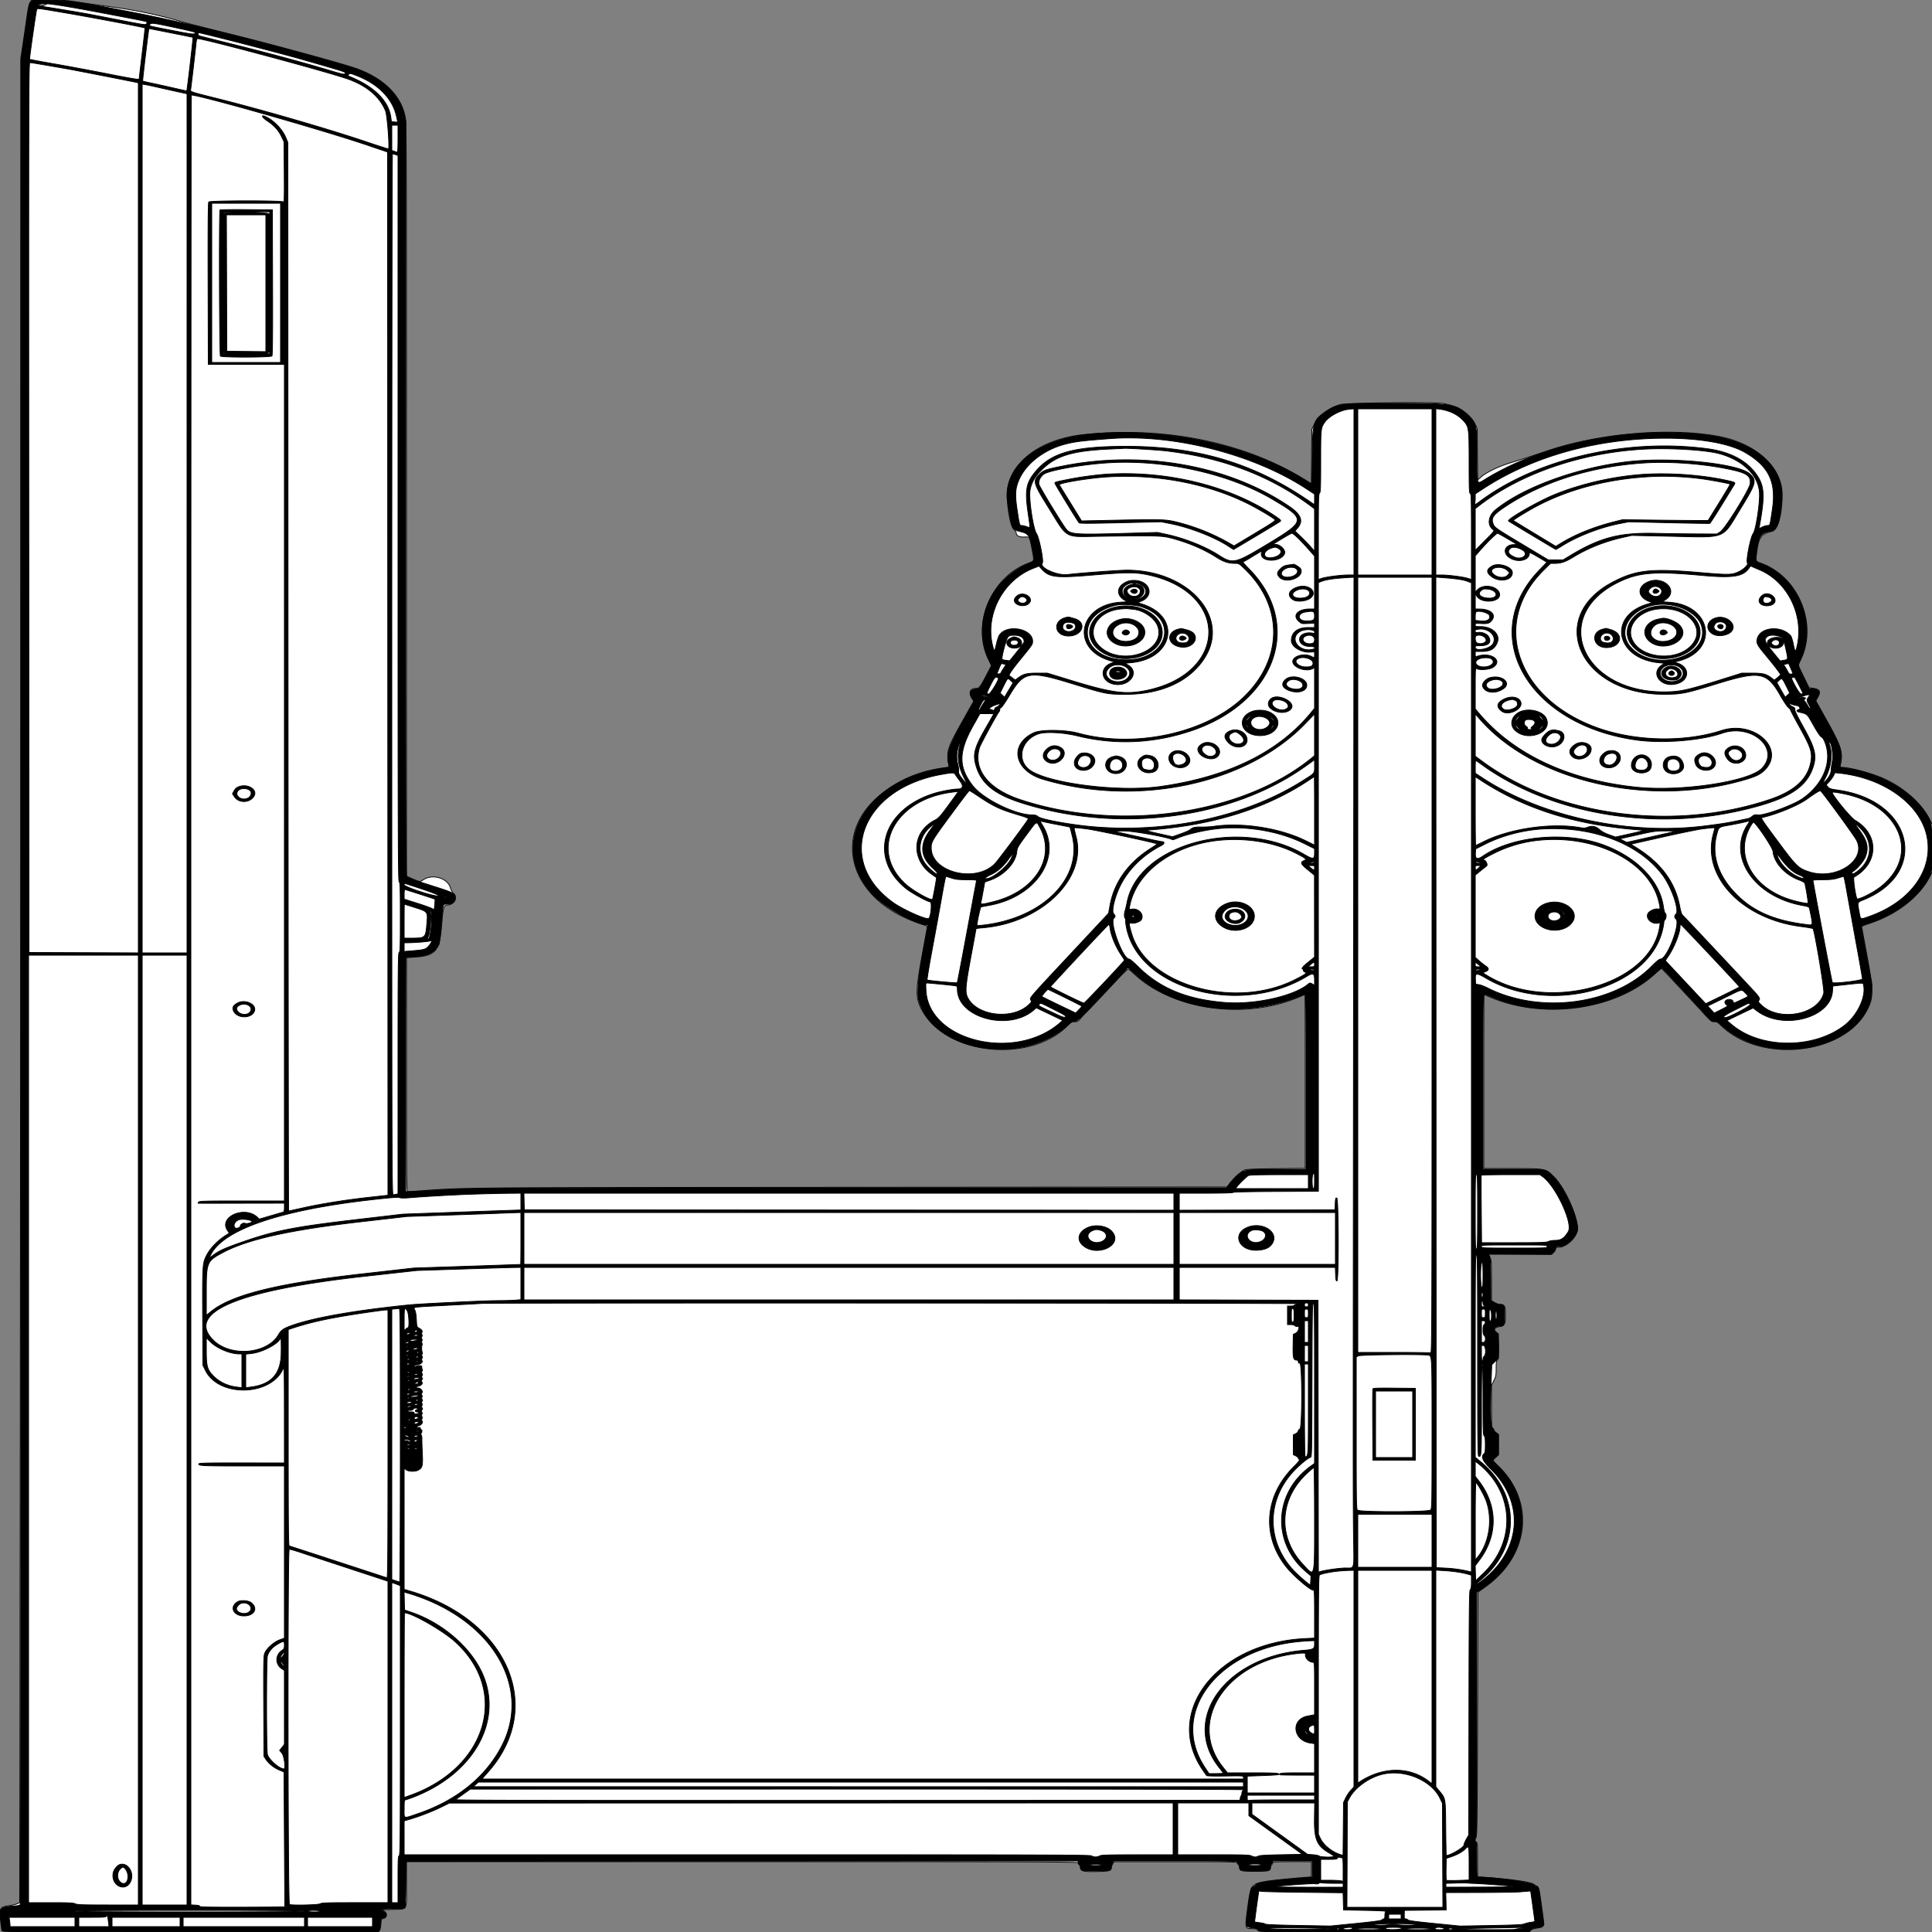
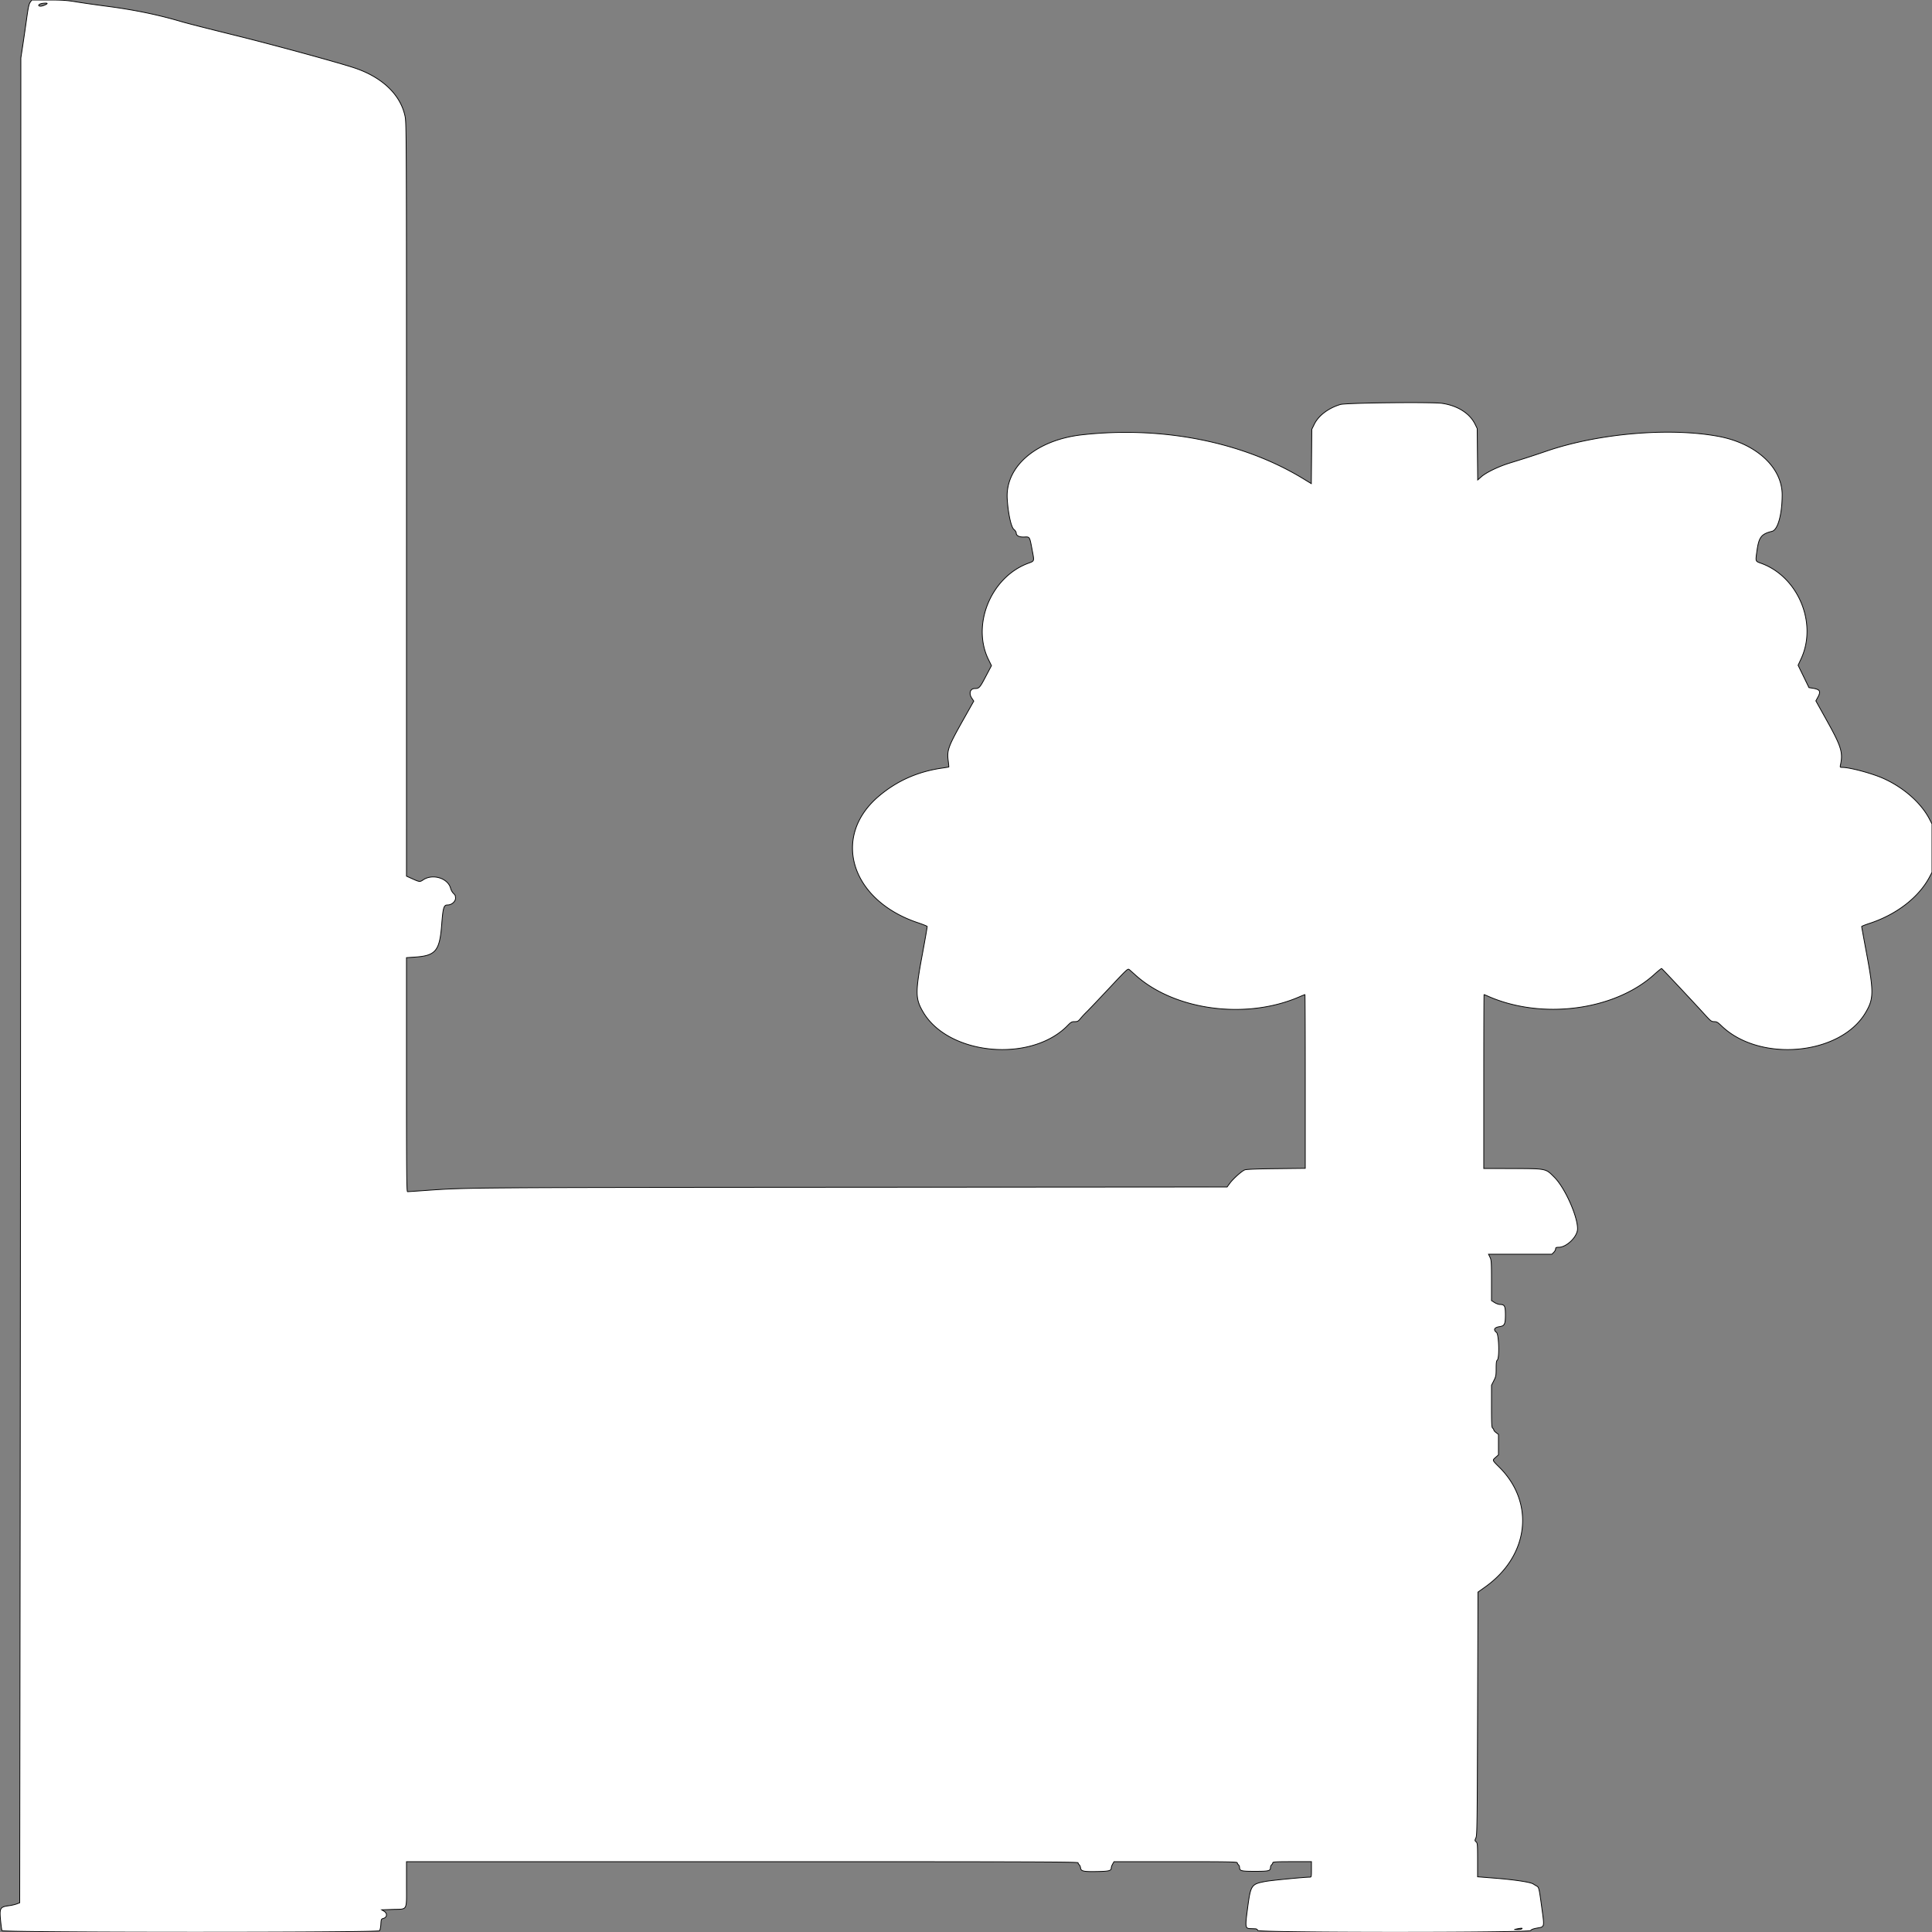
<svg xmlns="http://www.w3.org/2000/svg" preserveAspectRatio="none" width="2500" height="2500" viewbox="0 0 100 100">
  <rect width="100%" height="100%" fill="#808080" stroke="none" />
  <path class="fill" d="M39.07 2.902c-1.585 2.225-2.642 7.067-4.529 20.75a3038.05 3038.05 0 0 1-5.011 34.599l-2.55 16.752-.124 677.248c-.068 372.487-.402 909.603-.74 1193.592l-.616 516.343-4 1.51c-2.2.83-6.7 1.862-10 2.294-11.459 1.499-12.323 3.058-10.726 19.353.602 6.136 1.397 11.944 1.767 12.907 1.004 2.612 486.394 2.738 488.561.127.74-.892 1.518-4.666 1.729-8.386.373-6.606.454-6.783 3.525-7.658 4.674-1.332 5.052-6.506.67-9.171l-3.098-1.884 14.507-.492c19.436-.66 17.565 2.792 17.565-32.408V2409h434.5c368.391 0 434.5.21 434.5 1.378 0 .757.648 1.915 1.441 2.573.792.657 1.579 2.39 1.75 3.849.533 4.571 3.569 5.294 20.908 4.982 16.261-.294 18.901-.968 18.901-4.823 0-.988.788-3.181 1.75-4.872l1.75-3.074 79.75-.007c67.075-.005 79.75.213 79.75 1.372 0 .757.675 1.937 1.5 2.622.825.685 1.5 2.26 1.5 3.5 0 4.471 2.114 5 20 5s20-.529 20-5c0-1.24.675-2.815 1.5-3.5s1.5-1.865 1.5-2.622c0-1.134 4.432-1.378 25-1.378h25v10c0 9.698-.068 10.001-2.25 10.021-7.601.069-49.753 4.162-57.25 5.558-18.339 3.417-19.158 4.631-23.093 34.236-3.36 25.274-3.179 26.615 3.626 26.819 2.457.073 5.449.186 6.65.25 1.237.066 2.457.982 2.817 2.116.975 3.072 351.287 3.172 353.205.101.825-1.321 3.341-2.285 8.253-3.163 10.007-1.788 9.69-.361 6.023-27.143-3.391-24.765-3.624-25.735-6.579-27.307-1.046-.557-3.027-1.743-4.402-2.637-3.67-2.385-24.418-5.52-49.75-7.518l-22.25-1.754v-21.799c0-20.156-.143-21.922-1.894-23.421-1.797-1.539-1.81-1.807-.25-5.241 1.496-3.292 1.689-17.764 2.144-160.781l.5-157.164 8.947-6.336c57.036-40.396 65.246-108.938 18.606-155.337-9.295-9.246-9.112-8.733-4.553-12.769l3.5-3.099v-26.572l-3-2.218c-1.65-1.22-3-2.753-3-3.408 0-.654-.675-1.749-1.5-2.434-1.266-1.051-1.498-5.468-1.487-28.372l.012-27.128 2.988-5.891c2.708-5.341 2.987-6.799 2.987-15.627 0-7.435.355-10.031 1.5-10.982 2.987-2.479 2.125-33.363-1-35.821-4.475-3.52-2.909-6.459 4-7.51 6.417-.976 7.5-3.16 7.5-15.125 0-11.537-1.015-13.544-6.849-13.544-1.755 0-4.982-1.131-7.171-2.513l-3.98-2.512v-26.036c0-23.577-.18-26.409-1.909-29.987l-1.91-3.952h81.91l2.454-2.455c1.35-1.35 2.455-3.375 2.455-4.5 0-1.714.638-2.045 3.935-2.045 10.31 0 24.317-13.677 24.417-23.843.161-16.278-16.342-53.103-29.851-66.613-11.801-11.8-9.421-11.328-57.751-11.455L1920 1512v-112.5c0-61.875.168-112.5.373-112.5s2.496.939 5.09 2.087c69.555 30.767 163.57 18.518 214.994-28.011 4.927-4.458 9.277-7.986 9.669-7.84.704.262 41.053 43.319 56.286 60.066 7.303 8.028 8.206 8.698 11.727 8.698 3.268 0 4.641.795 9.587 5.552 49.362 47.473 153.273 38.076 186.095-16.828 10.776-18.026 10.974-26.41 1.787-75.622-3.634-19.47-6.608-35.74-6.608-36.158 0-.417 4.388-2.186 9.75-3.931 35.307-11.489 64.21-33.823 78.207-60.431l3.043-5.785v-62.652l-3.324-6.377c-10.802-20.724-32.957-40.351-58.886-52.168-14.651-6.676-43.895-14.6-53.886-14.6-2.933 0-2.979-.077-2.21-3.75 3.252-15.537.824-23.394-17.273-55.909l-14.701-26.411 2.651-4.871c4.175-7.67 2.697-10.045-7.21-11.589l-4.339-.676-7.043-14.469-7.042-14.47 4.005-8.677c21.137-45.806-3.938-105.748-51.513-123.145-8.007-2.927-7.714-2.088-5.708-16.344 2.495-17.737 5.596-21.732 19.539-25.178 7.45-1.841 13.005-21.809 13.08-47.011.106-35.679-33.845-66.83-82.713-75.894-63.022-11.688-155.247-3.781-221.866 19.023-17.184 5.882-27.606 9.26-47.73 15.471-14.877 4.591-30.571 12.158-37.058 17.869l-4.609 4.057-.332-33.263-.332-33.263-2.779-5.66c-6.837-13.922-22.486-23.852-42.349-26.872-12.871-1.957-124.483-.739-131.872 1.439-15.294 4.507-28.238 14.256-33.726 25.397l-3.274 6.648-.328 35.172-.327 35.172-10.673-6.496c-78.135-47.554-181.716-68.138-285.47-56.728-59.277 6.519-99.653 40.699-97.369 82.428 1.014 18.531 4.972 36.981 8.566 39.936 1.801 1.481 3.115 3.505 3.11 4.791-.014 3.508 3.98 5.465 10.536 5.161 7.047-.326 6.787-.757 10.06 16.694 2.892 15.42 3.309 14.118-5.605 17.488-47.799 18.073-72.936 79.42-50.935 124.306l3.904 7.964-7.479 14.212c-7.633 14.503-8.459 15.399-14.24 15.434-5.901.036-7.807 6.44-3.713 12.474l2.538 3.739-12.742 22.651c-20.529 36.494-22.099 40.719-20.328 54.69.544 4.29.878 7.872.742 7.962-.136.089-4.072.718-8.747 1.398-31.572 4.593-58.295 16.475-81.8 36.375-61.741 52.269-36.35 134.605 50.484 163.703 6.486 2.174 11.926 4.351 12.088 4.838.162.487-2.711 17.041-6.385 36.785-9.125 49.036-8.985 56.891 1.331 74.271 33.074 55.724 139.501 65.529 186.744 17.204 4.419-4.52 5.427-5.076 9.194-5.076 3.741 0 4.614-.472 7.538-4.074 1.818-2.241 5.263-5.953 7.655-8.25 2.393-2.297 15.413-15.983 28.935-30.414 24.126-25.749 24.623-26.206 26.648-24.5 1.134.956 4.656 4.081 7.826 6.945 50.336 45.479 142.351 57.963 211.081 28.638 4.311-1.84 8.023-3.345 8.25-3.345.226 0 .411 50.577.411 112.393v112.393l-37.75.437c-26.011.301-38.642.807-40.62 1.628-4.047 1.679-14.99 11.509-19.205 17.251l-3.55 4.836-488.187.362c-500.107.37-495.457.334-550.09 4.215-11.495.817-21.508 1.485-22.25 1.485-1.125 0-1.348-25.05-1.348-151.404v-151.404l10.75-.719c27.09-1.812 32.166-7.932 34.81-41.973 1.735-22.332 2.685-25.5 7.646-25.5 5.692 0 10.899-4.967 10.221-9.75-.097-.687-.233-1.682-.302-2.21-.069-.527-1.214-1.99-2.544-3.25-1.331-1.259-2.908-4.144-3.504-6.409-3.451-13.115-23.297-19.15-35.574-10.818-4.163 2.825-4.649 2.765-14.753-1.805l-6.75-3.054V646.341c0-485.36-.008-487.4-2.021-496.602C517.975 122.298 494.403 99.9 459 87.998c-20.744-6.973-107.386-30.637-155.5-42.47-30.8-7.575-61.85-15.498-69-17.608-30.325-8.945-61.001-15.257-96.677-19.891-13.023-1.692-30.469-4.19-38.769-5.552C86.328.388 80.608 0 62.55 0H41.136L39.07 2.902m13.18 2.129C49.22 6.249 49.397 8 52.55 8 54.971 8 61 5.484 61 4.474c0-.804-6.371-.399-8.75.557M1963 2496l-3.5.737 4 .116c2.2.064 4.675-.32 5.5-.853 1.81-1.17-.442-1.17-6 0" fill-rule="evenodd" stroke="null" fill="#fff" />
-   <path class="line" d="M40.099 2.394c-2.183 2.324-2.872 5.791-7.711 38.829L27.075 77.5l-.051 1192c-.028 655.6-.312 1192.972-.631 1194.16-.53 1.975-1.466 2.221-10.921 2.865-13.778.939-16.689 3.607-15.041 13.785.373 2.305 1.002 7.115 1.398 10.69.396 3.575 1.073 7.063 1.505 7.75.624.994 50.424 1.25 243.556 1.25h242.772l1.104-2.25c.608-1.238 1.395-5.287 1.749-9 .591-6.188.835-6.75 2.942-6.75 5.472 0 5.905-6.981.549-8.848-6.472-2.256-3.099-3.152 11.872-3.152 11.181 0 15.152-.331 15.984-1.334.74-.892 1.195-11.085 1.373-30.75l.265-29.416 434.641-.251 434.642-.251.627 2.501c.346 1.375 1.07 2.501 1.609 2.501.54 0 .981 1.093.981 2.429 0 5.091 1.717 5.571 19.916 5.571 17.673 0 20.084-.621 20.084-5.175 0-.835.708-2.937 1.573-4.671l1.573-3.154h79.927c67.222 0 79.927.219 79.927 1.378 0 .757.675 1.937 1.5 2.622.825.685 1.5 2.283 1.5 3.551 0 4.957 1.799 5.449 19.916 5.449 17.731 0 20.084-.615 20.084-5.248 0-.874.787-2.974 1.75-4.665l1.75-3.074 25.25-.007L1698 2408v20.804l-5.75.605c-3.163.333-14.175 1.285-24.472 2.116-16.423 1.325-26.697 2.678-38.564 5.075-1.807.365-3.707 1.453-4.223 2.417-.516.964-2.043 2.03-3.394 2.369-2.869.72-3.398 2.81-6.49 25.614-3.662 27.006-3.767 26.381 4.655 27.525 7.004.951 8.074 1.382 8.754 3.526.61 1.922 3.027 1.949 175.528 1.949h174.91l1.565-2.388c1.279-1.952 2.745-2.514 8.032-3.081 7.08-.758 9.894-2.595 9.076-5.925-.284-1.158-1.678-10.656-3.096-21.106-3.484-25.659-3.55-25.932-6.342-26.328-1.271-.18-2.549-.945-2.839-1.701-1.283-3.345-50.517-10.471-72.347-10.471-1.945 0-2.003-.655-2.003-22.45 0-19.501-.209-22.568-1.593-23.342-1.458-.816-1.458-1.291 0-5.585 1.431-4.215 1.593-20.633 1.593-161.123v-156.43l2.25-1.193c4.293-2.277 17.281-12.268 23.15-17.808 44.371-41.882 44.414-105.394.098-145.897l-5.575-5.095 4.039-4.039L1939 1882v-25.624l-3-2.218c-1.65-1.22-3-2.864-3-3.653 0-.789-.9-1.916-2-2.505-2.253-1.206-2.726-23.567-1.338-63.278l.656-18.779 4.341-4.207 4.341-4.206v-31.394l-3-2.136c-4.853-3.455-2.073-8 4.893-8 5.324 0 6.107-1.863 6.107-14.536 0-12.5-.472-13.464-6.596-13.464-1.501 0-4.64-1.12-6.976-2.489l-4.247-2.489-.132-26.643c-.104-20.846-.45-27.403-1.591-30.133-.802-1.92-1.458-3.548-1.458-3.618-.001-.07 18.223.02 40.497.201l40.499.329 3.002-3.002c1.651-1.651 3.002-3.937 3.002-5.079 0-1.853.598-2.077 5.543-2.077 7.573 0 20.489-11.775 22.449-20.466 2.954-13.096-16.812-56.819-32.073-70.948-9.673-8.956-7.46-8.586-51.387-8.586H1919v-113.617c0-107.746.09-113.588 1.75-113.075.963.298 6.13 2.387 11.484 4.642 66.994 28.217 158.174 14.764 208.601-30.778 7.79-7.036 9.545-8.203 10.606-7.051.7.758 11.124 11.965 23.165 24.902 12.042 12.938 26.154 28.164 31.36 33.835 8.806 9.591 9.695 10.284 12.752 9.927 2.807-.328 4.05.334 8.533 4.543 58.445 54.871 177.37 34.103 193.71-33.828 1.219-5.069 1.619-20.083.619-23.264-.53-1.685-12.111-64.386-12.758-69.072-.297-2.157.576-2.63 11.48-6.216 35.237-11.588 65.884-36.113 77.726-62.2 3.306-7.284 2.933-62.143-.473-69.457-15.748-33.825-59.69-61.343-109.103-68.325l-8.047-1.137 1.225-7.164c2.444-14.295.234-20.564-19.948-56.589l-12.562-22.424 2.514-4.291c4.219-7.199 1.697-11.313-6.956-11.346l-3.822-.015-6.928-14.51c-8.068-16.899-7.762-15.032-3.832-23.35 15.236-32.246 7.605-74.232-18.579-102.225-8.082-8.641-20.937-17.271-31.453-21.117-8.636-3.158-8.668-3.22-7.289-14.14 2.799-22.16 5.251-25.936 18.309-28.198 8.871-1.536 12.495-12.004 14.526-41.96 2.931-43.227-36.474-75.84-100.39-83.086-96.114-10.896-206.542 11.265-281.22 56.435-14.129 8.546-12.773 11.705-12.9-30.061-.12-39.305-.325-40.271-10.696-50.472-15.901-15.641-20.208-16.382-95.204-16.387-71.546-.005-73.413.22-89.401 10.747-16.486 10.856-17.194 13.143-17.799 57.48l-.5 36.657-9.5-5.972c-72.271-45.431-180.442-68.406-278-59.046-68.168 6.541-112.185 42.398-106.273 86.572 4.776 35.682 5.296 36.88 17.19 39.651 9.602 2.237 11.695 5.165 14.61 20.44 3.377 17.695 3.427 17.262-2.277 19.607-52.264 21.487-76.18 77.779-53.484 125.885l3.515 7.451-7.588 14.549c-4.173 8.003-8.174 14.633-8.89 14.733-11.79 1.66-13.606 3.946-9.363 11.79l2.83 5.231-13.413 23.898c-20.09 35.797-23.444 46.667-18.371 59.545.536 1.359-.279 1.77-4.669 2.351-105.774 14.016-155.222 103.616-91.91 166.542 16.219 16.12 54.427 36.96 67.763 36.96 1.099 0 1.336.72.905 2.75-10.503 49.443-14.778 82.82-11.987 93.589 17.54 67.688 134.975 87.529 193.748 32.735 3.884-3.621 5.459-4.462 8-4.269 3.806.289 11.373-7.33 68.212-68.681 1.063-1.147 2.462-.235 8.434 5.5 52.02 49.957 144.447 61.505 221.768 27.708.996-.435 1.25 22.551 1.25 113.061V1513l-38.25.022c-46.453.027-44.519-.631-62.493 21.247l-2.243 2.731-479.804-.006c-480.259-.006-501.014.127-551.71 3.525-12.1.811-23.913 1.476-26.25 1.478L525 1542v-151.5c0-83.325.112-151.524.25-151.554.138-.03 5.593-.446 12.124-.924 16.944-1.241 25.042-5.458 30.59-15.931.73-1.377 2.088-12.51 3.171-26 2.274-28.313 1.603-26.091 7.879-26.091 6.382 0 9.986-3.025 9.986-8.382 0-5.212-2.906-6.839-24.351-13.625-28.929-9.156-37.024-12.072-38.43-13.845-1.038-1.308-1.264-94.317-1.192-489.632l.088-488.016-2.105-9c-5.83-24.924-27.212-45.355-60.51-57.821-20.272-7.589-158.955-44.861-209-56.17-49.583-11.204-64.741-14.396-102.5-21.582C100.013 2.223 89.317.776 64.999.291L42.497-.158l-2.398 2.552m10.344 3.024c-2.557 1.87-1.952 2.287 4.326 2.981 5.793.641 49.313 7.829 61.231 10.114 4.125.79 21.506 4.149 38.626 7.462 35.3 6.833 33.955 6.677 35.331 4.106 1.226-2.291 4.604-1.459-42.567-10.484C75.761 5.892 54.123 2.727 50.443 5.418m-2.902 6.832c-1.052 3.325-9.7 63.925-9.193 64.431.32.32 14.66 3.018 31.867 5.995 17.207 2.977 48.947 8.918 70.535 13.203 24.171 4.797 39.258 7.373 39.27 6.705.01-.596 1.778-15.704 3.928-33.572 2.15-17.869 3.772-32.625 3.605-32.793-.929-.928-68.885-13.778-107.224-20.276-32.264-5.467-32.227-5.463-32.788-3.693M193.98 31.524c-1.747 2.105-3.529 1.612 28.02 7.75 26.315 5.12 28.637 5.422 30.294 3.941 1.665-1.49-.118-2.016-25-7.381-29.16-6.287-31.429-6.581-33.314-4.31m-5.613 39.226c-2.213 18.563-3.894 33.919-3.736 34.125.157.207 5.367 1.433 11.578 2.726 6.21 1.293 18.941 4.113 28.291 6.267 9.35 2.154 17.066 3.852 17.148 3.774.581-.559 8.509-68.819 8.046-69.282-.226-.225-56.053-11.36-56.957-11.36-.192 0-2.158 15.188-4.37 33.75m67.907-26.738c-.109 1.448.795 2.194 3.54 2.919 2.027.535 22.811 5.749 46.186 11.587 44.709 11.165 86.131 22.379 119.455 32.34 18.135 5.421 20.064 5.814 21.158 4.319 1.42-1.943 1.823-1.809-53.329-17.655-27.558-7.917-111.787-29.79-134.324-34.881-2.019-.456-2.57-.175-2.686 1.371M253.59 57.25c-.635 6.892-6.241 54.842-6.946 59.414-.316 2.047 1.43 2.605 32.261 10.314 60.499 15.127 146.017 39.937 196.477 57 14.785 5 27.06 8.913 27.278 8.696 1.688-1.689-1.546-43.661-3.79-49.182-7.779-19.139-25.831-33.868-51.87-42.323C409.718 89.062 263.636 50 255.645 50c-.993 0-1.576 2.057-2.055 7.25M37.261 656.75l.239 575.75 70.75.257 70.75.256V107.217l-2.25-.539c-4.995-1.196-79.036-15.708-89.75-17.59C57.669 83.934 40.128 81 38.643 81c-1.492 0-1.601 45.521-1.382 575.75m413.76-560.275c-1.014 1.222-.735 1.675 1.627 2.636 31.907 12.991 50.46 31.603 53.219 53.389l.633 5 4.1.3 4.1.3-1.734-7.8c-5.036-22.647-23.661-41.686-51.184-52.318-8.906-3.441-9.13-3.473-10.761-1.507M184 670.912V1233h58V121.346l-9.75-2.127c-5.363-1.17-16.5-3.664-24.75-5.544-8.25-1.879-16.912-3.739-19.25-4.134l-4.25-.717v562.088m63 623.038V2464.9l5.75.3c3.946.206 5.672.692 5.5 1.55-.198.99 11.883 1.225 58 1.132 32.038-.065 56.9-.407 55.25-.76l-3-.641-.5-86.792-.5-86.792-5.771-2.346c-6.916-2.81-13.874-8.303-17.545-13.848l-2.684-4.056-.28-64.573c-.248-57.129-.097-65.058 1.314-68.776 2.297-6.053 11.887-14.615 19.464-17.378l6.002-2.188V1897l-51.75-.011c-53.713-.011-59.553-.275-59.047-2.666.25-1.18 8.969-1.391 55.547-1.345l55.25.054-.039-62.766c-.035-55.959-.198-62.401-1.501-59.398-15.616 35.969-83.337 37.56-100.667 2.364l-3.293-6.687-.279-62.242c-.3-66.905-.13-69.66 4.91-79.574 4.814-9.471 14.405-19.456 25.325-26.364l4.26-2.695-2.358-3.475c-11.871-17.492 22.222-32.537 38.642-17.053l2.5 2.358 15-4.387c8.25-2.413 15.563-4.536 16.25-4.719.811-.215 1.25-2.29 1.25-5.908v-5.577l-55.25.093c-30.387.051-55.643.072-56.122.046-.48-.027-.313-.723.372-1.548 1.079-1.3 8.562-1.5 56.122-1.5H368V471.5h-98.5l-.255-104.392c-.186-76.308.049-104.757.873-105.75 1.586-1.911 94.819-2.021 96.726-.114.993.993 1.185-6.749.95-38.25L367.5 183.5l-3.165-6.68c-3.916-8.267-9.548-14.478-18.555-20.466-7.344-4.883-8.412-8.467-1.54-5.17 10.803 5.184 21.487 16.57 25.987 27.697l2.273 5.619.254 691.25c.14 380.188.48 691.25.756 691.25s8.636-1.809 18.579-4.02c23.832-5.299 54.681-10.229 85.162-13.609l24.75-2.745-.25-674.962-.251-674.962-26-8.81C416.901 168.038 258.693 123 247.545 123c-.3 0-.545 526.928-.545 1170.95M507 178.299v16.299l3.321 1.201c1.827.661 3.627 1.201 4 1.201.373 0 .679-7.875.679-17.5V162h-8v16.299m0 694.201c0 640.767.085 673.499 1.75 673.486.962-.007 2.762-.285 4-.616l2.25-.603v-155.915c0-137.668.176-155.982 1.5-156.49 1.302-.5 1.5-6.473 1.5-45.347 0-38.576-.208-44.942-1.5-46.015-1.329-1.103-1.5-54.607-1.5-470.525V201.196l-3.149-1.098c-1.732-.604-3.532-1.098-4-1.098-.468 0-.851 303.075-.851 673.5M274 366v103h89V263h-89v103m10.68-94.346c-1.31 1.31-.797 187.829.52 189.146 1.855 1.855 65.137 1.704 66.683-.159.823-.992 1.058-26.706.872-95.25L352.5 271.5l-33.57-.263c-18.464-.145-33.876.043-34.25.417m4.399 4.096c.047 1.045.282 1.247.583.5.904-2.241 56.942-1.76 58.258.5.91 1.563 1.022 1.509 1.05-.5L349 274h-30c-27.935 0-29.995.12-29.921 1.75m4.166 90.5l.255 88.25 25.25.267 25.25.267V278h-51.011l.256 88.25M347 456.5c-1.02 1.229-.951 1.5.378 1.5.892 0 1.622-.675 1.622-1.5s-.17-1.5-.378-1.5c-.207 0-.937.675-1.622 1.5m-58 .5c0 .55.477 1 1.059 1s.781-.45.441-1-.816-1-1.059-1-.441.45-.441 1m1455.5 72.698c-10.963 1.456-24.865 9.065-30.132 16.493-5.302 7.477-5.368 8.102-5.368 50.836 0 34.094-.213 39.905-1.5 40.973-1.3 1.079-1.5 8.613-1.5 56.578v55.333l4.136-1.459c5.439-1.919 25.019-4.452 34.415-4.452H1752V529l-2.25.15c-1.237.082-3.6.329-5.25.548M1757 636.5V744h96V529h-96v107.5m101-.094V744h7.314c8.889 0 27.44 2.383 33.936 4.359l4.75 1.445v-55.295c0-48.229-.192-55.369-1.5-55.871-1.298-.498-1.5-5.87-1.5-39.925 0-44.54-.225-46.279-6.98-53.953-7.087-8.051-18.271-13.595-30.77-15.252l-5.25-.696v107.594m-421.5-68.824c-36.617 2.733-46.535 3.982-59.384 7.477-28.057 7.631-51.445 26.635-59.668 48.484-3.823 10.155-4.041 18.236-1.023 37.822 2.9 18.814 2.838 18.618 5.884 18.679 1.205.024 3.974.679 6.153 1.455 5.112 1.821 4.93 3.42 1.945-17.089-4.341-29.818-2.72-39.275 9.229-53.839 20.371-24.832 50.231-33.121 118.864-32.999 93.692.166 167.615 22.999 240.549 74.3 1.879 1.321 1.951 1.116 1.951-5.572v-6.944l-10.75-7.007c-68.566-44.693-171.325-70.921-253.75-64.767m687.5.496c-76.899 4.831-148.258 27.309-205.25 64.655l-9.75 6.388-.014 5.19c-.007 2.854-.296 6.244-.641 7.535-.528 1.969.747 1.329 7.958-4 73.699-54.467 188.233-80.851 292.197-67.313 29.228 3.806 50.559 14.639 63.485 32.242 11.377 15.494 12.159 27.762 4.445 69.725-.325 1.771-.205 2.504.294 1.789 1.166-1.67 7.686-4.289 10.676-4.289 3.064 0 2.933.461 6.105-21.414 5.07-34.958-4.609-55.089-35.056-72.907-24.986-14.623-75.852-21.282-134.449-17.601m-687 12.964c-48.93 2.155-70.462 8.578-88.45 26.386-9.53 9.433-13.969 17.124-15.68 27.169-1.803 10.582 4.049 49.811 8.338 55.895 3.512 4.984 9.625 35.799 7.588 38.254-4.581 5.52 19.037 16.29 32.325 14.741 18.461-2.153 66.793-5.712 77.379-5.699 78.665.097 132.695 59.69 101.377 111.816-18.801 31.292-56.162 48.95-103.377 48.857-24.063-.048-25.166-.268-69.244-13.839-55.817-17.184-62.466-15.938-80.972 15.177-4.677 7.865-9.576 15.001-10.885 15.859-1.31.859-2.122 1.981-1.804 2.495.317.514.128 1.477-.421 2.141-3.017 3.646-24.456 42.966-25.701 47.138-8.523 28.537 11.291 53.626 53.287 67.471 127.293 41.967 286.025 19.342 375.99-53.591l4.25-3.446v-53.943l-12.177 12.598c-75.648 78.26-217.244 108.273-339.152 71.887-37.488-11.189-44.209-45.083-11.939-60.205 9.363-4.388 40.602-4.094 57.558.541 72.914 19.931 164.481.211 213.212-45.918 51.656-48.896 52.777-117.505 2.716-166.076-7.96-7.723-8.007-7.75-13.385-7.75-8.252 0-14.805-2.149-23.452-7.689-16.3-10.445-35.446-18.674-57.326-24.641-13.107-3.574-18.071-3.716-94.055-2.691-46.885.633-40.567 4.1-65.534-35.972-20.851-33.466-21.366-35.37-12.093-44.643 4.822-4.822 8.392-6.063 29.627-10.296 104.088-20.748 215.162-.965 293.318 52.241 15.492 10.546 18.621 18.996 10.47 28.28l-3.113 3.546 7.486 7.182c4.117 3.951 9.816 9.807 12.663 13.014l5.176 5.83v-54.75l-4.75-3.567c-51.861-38.939-114.762-62.864-187.727-71.402-10.985-1.285-50.844-3.692-54.023-3.262-.55.074-8.425.462-17.5.862m693.337.027c-80.964 3.786-161.19 30.812-215.587 72.628l-5.75 4.42v53.957l12.581-12.636c11.837-11.889 12.466-12.717 10.631-14.002-8.031-5.625-6.636-17.862 2.928-25.69 35.603-29.142 105.411-54.588 170.86-62.282 56.492-6.641 144.319 2.238 158.624 16.036 8.792 8.48 7.857 11.833-12.57 45.117-24.579 40.047-16.412 36.936-92.554 35.26l-48-1.056-12 2.687c-22.941 5.137-45.192 14.016-63.939 25.512-9.7 5.949-15.69 7.98-23.533 7.98h-5.654l-8.873 8.75c-69.382 68.417-34.697 167.738 71.486 204.697 48.928 17.031 111.347 18.163 158.513 2.875 42.436-13.755 83.457 23.655 56.021 51.09-5.265 5.265-10.877 8.11-23.521 11.921-123.516 37.236-272.511 4.063-344.055-76.601l-6.945-7.83.001 27.299.001 27.299 9.517 7c96.367 70.882 247.498 90.8 371.647 48.98 31.814-10.716 48.884-26.244 52.96-48.171 2.32-12.482.364-18.576-14.681-45.757-6.295-11.373-11.445-21.128-11.445-21.679 0-.551-1.329-2.12-2.954-3.487-1.624-1.367-6.189-8.201-10.143-15.186-17.455-30.829-26.567-32.564-81.723-15.558-41.683 12.852-46.24 13.759-69.18 13.775-109.143.072-153.849-99.899-65.16-145.712 29.494-15.236 48.829-17.29 111.66-11.866 38.252 3.302 41.794 3.209 51.104-1.346 6.069-2.969 11.994-9.044 10.565-10.833-2.165-2.709 3.872-33.57 7.519-38.437 3.371-4.5 8.62-38.133 8.087-51.825-.894-22.952-21.16-42.977-51.987-51.367-17.222-4.687-61.686-7.494-94.451-5.962M1432 598.997c-32.73 2.228-73.637 9.512-81.079 14.437-4.454 2.947-7.334 8.636-6.615 13.067.439 2.702 23.901 41.65 33.888 56.255 6.228 9.108 8.864 9.335 83.974 7.21l35.669-1.009 11.476 2.482c23.464 5.073 49.888 15.555 67.323 26.707 18.978 12.139 20.917 11.676 66.397-15.826 46.982-28.412 47.086-30.685 2.602-56.784-56.529-33.166-140.707-51.503-213.635-46.539m695.5.065c-67.943 4.431-130.689 24.126-179.327 56.286-16.187 10.703-19.148 14.989-15.836 22.917 1.917 4.586 3.024 5.349 39.661 27.334l31.499 18.901h19.128l8.438-5.116c39.023-23.661 63.948-30.265 110.437-29.262 16.5.357 41.274.7 55.054.763l25.054.115 4.509-2.859c6.244-3.96 37.683-54.661 38.578-62.212 1.111-9.386-3.625-13.315-20.947-17.373-34.327-8.042-80.583-11.819-116.248-9.494m-697 14.628c-12.25.808-33.212 3.66-47 6.395-17.755 3.522-18.5 3.728-18.5 5.134 0 1.155 29.575 49.528 31.412 51.376.788.794 15.548.754 53.588-.143l52.5-1.239 12.5 2.482c24.525 4.87 55.986 17.083 73.966 28.714l7.205 4.661 29.665-17.655c16.315-9.71 30.267-18.22 31.004-18.911 1.098-1.029-.279-2.339-7.626-7.253-57.959-38.768-139.657-58.775-218.714-53.561m691.5.438c-37.712 3.051-78.66 12.71-111.5 26.3-21.167 8.76-60.956 31.757-58.5 33.811 1.245 1.041 60.797 36.761 61.288 36.761.305 0 4.302-2.33 8.883-5.178 19.521-12.135 48.338-23.264 72.829-28.127l12.5-2.481 52 1.221c28.6.672 52.45 1.048 53 .836.55-.212 7.525-11.004 15.5-23.981 7.975-12.977 15.156-24.633 15.957-25.902 1.919-3.039 1.598-3.254-8.132-5.452-33.717-7.615-78.359-10.678-113.825-7.808m-688.814 2.969c-24.317 1.468-63.817 8.024-62.424 10.361.406.681 7.038 11.446 14.738 23.922l14 22.685 37-.782c67.392-1.426 71.969-1.294 87 2.504 24.073 6.084 46.469 15.131 67.664 27.335l5.665 3.262 27.189-16.303c22.701-13.611 26.966-16.521 25.836-17.629-3.156-3.092-23.39-14.984-36.354-21.367-51.916-25.556-116.943-37.814-180.314-33.988m704.314-.431c-54.634 2.626-105.692 15.67-148.119 37.843-11.473 5.995-31.803 18.406-31.173 19.029.161.159 12.589 7.745 27.618 16.859l27.327 16.57 8.294-4.992c17.95-10.803 42.073-20.44 66.553-26.587l11.5-2.888 41 .5c22.55.275 47.487.5 55.415.5h14.415l14.437-23.315c7.94-12.823 14.264-23.488 14.051-23.7-.799-.799-25.782-5.473-37.201-6.959-21.08-2.745-44.64-3.795-64.117-2.86m-478.282 80.237c-12.288 7.436-13.96 8.699-10.324 7.801 6.324-1.563 15.569 6.789 13.221 11.943-5.202 11.418-31.597 10.903-29.911-.584l.448-3.049-4.576 2.668c-2.517 1.467-7.714 4.613-11.55 6.992-3.836 2.38-7.512 4.326-8.169 4.326-.657 0 2.718 3.938 7.5 8.75 70.73 71.178 35.936 171.787-72.357 209.225-49.143 16.99-99.658 19.479-149 7.343-19.191-4.72-42.698-5.802-51.702-2.378-20.892 7.943-27.334 31.724-12.194 45.017 20.6 18.087 115.457 30.655 171.396 22.709 88.212-12.53 153.776-45.06 195.791-97.144l3.209-3.978V863.93l-2.11 1.129c-10.654 5.702-30.423-3.649-25.205-11.922 3.471-5.502 15.897-7.565 23.015-3.82 4.276 2.249 4.3 2.238 4.301-2.067l.002-3.75-5.612.349c-11.819.735-24.391-6.973-24.391-14.953 0-10.612 8.056-16.896 21.657-16.896H1701v-5.641l-8.332.437c-8.222.431-8.381.395-12-2.783-8.817-7.741-1.3-15.992 14.582-16.007L1701 788v-68.5l-9.311-10.5c-9.846-11.104-18.235-19.025-20.08-18.962-.61.021-6.186 3.111-12.391 6.865m271.053-.653c-3.605 3.438-9.866 10.017-13.913 14.621l-7.358 8.37v46.529l3.563-3.264c8.079-7.4 25.925-3.702 27.854 5.772 2.293 11.262-24.374 13.411-29.804 2.401-1.529-3.101-1.568-2.929-1.59 7.071L1909 788l5.75.078c14.053.189 21.496 6.977 15.816 14.424-3.188 4.18-5.426 4.845-14.58 4.327-6.646-.375-6.986-.287-6.986 1.8 0 2.045.465 2.195 6.821 2.195 15.147 0 25.824 10.078 21.687 20.468-3.418 8.583-8.87 11.652-20.758 11.686L1909 843v3.607c0 3.026.282 3.498 1.75 2.931 17.605-6.802 35.275 5.109 20.972 14.137-4.663 2.944-18.242 3.798-21.211 1.334-1.342-1.113-1.511 1.747-1.511 25.511v26.764l4.732 5.608c44.764 53.045 115.448 86.333 203.064 95.632 58.288 6.186 146.678-7.031 163.205-24.405 24.166-25.403-13.401-58.496-51.501-45.367-27.804 9.581-76.804 13.525-110.5 8.895-141.039-19.379-207.539-135.636-125.926-220.147l9.657-10-11.365-6.681c-9.334-5.487-11.366-6.35-11.366-4.827 0 9.187-15.084 12.568-25.539 5.725-9.875-6.464-6.404-16.99 5.602-16.99 2.199 0 3.871-.115 3.717-.256-1.383-1.265-24.117-14.471-24.912-14.471-.573 0-3.991 2.813-7.597 6.25m-285.616 13.209c-11.46 4.086-10.973 13.568.627 12.194 10.545-1.249 15.844-7.776 9.468-11.664-3.795-2.314-4.926-2.373-10.095-.53m309.465.421c-3.812 3.812-2.447 6.941 4.58 10.499 10.752 5.445 21.098-3.382 10.685-9.115-6.267-3.45-12.623-4.026-15.265-1.384m-283.62 20.784c-8.121.986-9.817 1.646-13.556 5.275-4.431 4.3-4.864 6.622-1.928 10.354 8.072 10.263 33.87.705 27.951-10.355-.864-1.615-8.245-6.27-9.177-5.788-.16.082-1.64.314-3.29.514m260.106 1.822c-6.702 4.065-7.363 7.479-2.356 12.16 10.225 9.56 28.75 7.181 28.75-3.692 0-7.642-18.154-13.466-26.394-8.468m-593.773 3.024c-39.016 15.382-62.258 59.642-52.416 99.817 2.164 8.831 2.566 8.61 5.15-2.827.995-4.4 2.653-9.236 3.686-10.746 10.057-14.707 43.433-8.187 42.962 8.392-.108 3.807-.453 4.313-15.212 22.354-11.052 13.509-16.138 20.927-14.932 21.778.236.167 2.058 1.5 4.048 2.964l3.62 2.66 4.02-2.956c6.616-4.866 11.15-5.946 24.955-5.946h12.463l34.161 10.445c50.206 15.35 68.145 17.556 95.35 11.726 104.236-22.339 106.524-125.11 3.312-148.768-17.749-4.069-28.541-4.12-73.365-.351-48.984 4.119-56.886 3.176-66.955-7.991l-3.211-3.561-7.636 3.01m926.821-1.105c-7.751 11.83-20.601 13.895-62.654 10.07-61.03-5.552-81.669-3.727-108.096 9.561-87.292 43.89-45.822 141.359 60.096 141.244 21.448-.023 29.843-1.915 83.707-18.865l17.206-5.415 13.294.022c14.318.024 18.248 1.037 25.512 6.577l3.276 2.499 4.003-3.216c2.201-1.769 4.002-3.565 4.002-3.99 0-1.061-8.548-12.159-19.756-25.651-10.61-12.771-11.848-15.283-10.324-20.943 4.076-15.139 31.355-17.348 43.321-3.508.813.94 2.291 5.667 3.284 10.503 2.269 11.051 2.926 11.417 4.901 2.733 9.141-40.192-12.314-83.523-48.921-98.799-4.403-1.837-8.754-3.744-9.669-4.239-1.242-.67-2.051-.309-3.182 1.417m-598.653.718c-10.293 4.105-8.615 12.59 2.309 11.684 9.599-.796 15.085-7.315 9.467-11.25-2.486-1.742-7.988-1.944-11.776-.434m267.749.449c-3.581 1.943-3.485 4.632.279 7.799 5.596 4.708 14.951 4.908 18.308.391l2.035-2.737-2.222-2.365c-4.072-4.335-13.26-5.877-18.4-3.088m-198.507 12.501c-11.312.869-20.02 2.432-24.997 4.485l-3.253 1.343.011 393.8.011 393.799-54.716.259c-34.471.163-55.083.625-55.708 1.25-.616.616-13.957.991-35.291.991H1526v22.01l100.75-.255 100.75-.255.293-7.815c.253-6.741.528-7.77 2-7.486 2.458.473 2.664 107.301.207 107.301-1.197 0-1.558-1.767-1.789-8.75l-.289-8.75H1526v41.989l89.75.256 89.75.255.253 175.866.253 175.866 2.247-.653c6.753-1.961 25.366-4.569 32.747-4.588 12.181-.031 11.13 3.827 10.504-38.565-.646-43.828-.646-83.947.001-738.676l.499-504.75-3.752.142c-2.064.079-8.368.497-14.009.931M1757 1248.5V1750h46.418c25.53 0 47.13.273 48 .607 1.441.553 1.582-44.055 1.582-501.5V747h-96v501.5m101.249 139.16l.251 640.84 12.5.652c10.76.562 20.996 2.052 30.537 4.447l2.463.618V754.144l-5.475-2.049c-5.419-2.027-14.837-3.402-31.776-4.637l-8.751-.638.251 640.84m-402.288-633.909c-11.639 6.081-11.43 17.434.432 23.481 2.803 1.428 2.615 1.49-6 1.99-54.187 3.142-65.53 59.316-15.199 75.274l7.102 2.251-3.708 1.224c-16.838 5.557-14.048 24.888 3.982 27.592 19.538 2.93 32.503-15.847 17.231-24.954l-3.957-2.359 7.828-.728c54.822-5.092 65.541-59.043 15.021-75.609l-6.807-2.232 3.455-1.187c19.253-6.619 13.22-27.396-7.977-27.472-4.78-.017-7.299.586-11.403 2.729m675.136-.112c-13.318 6.636-11.459 19.691 3.538 24.846l3.617 1.244-6.876 2.093c-51.493 15.68-40.301 70.617 15.442 75.798l7.231.672-2.774 1.721c-16.647 10.325-2.857 29.925 17.601 25.017 17.454-4.187 18.52-21.498 1.665-27.025l-3.959-1.298 5.347-1.368c53.012-13.567 43.613-72.39-12.153-76.058l-8.725-.574 3.839-2.489c18.701-12.126-3.152-32.865-23.793-22.579m-670.597 1.807c-8.149 2.999-10.752 9.724-5.967 15.411 7.116 8.457 25.845 5.804 27.991-3.965 1.851-8.427-11.448-15.339-22.024-11.446m1.714 1.442c-13.349 4.619-9.483 18.112 5.189 18.112 13.656 0 18.194-15.316 5.44-18.358-1.462-.348-3.262-.847-4-1.108-.739-.261-3.722.348-6.629 1.354m217.151 2.654c-11.673 3.569-14.52 11.232-6.14 16.526 4.755 3.004 15.894 2.205 21.564-1.547 11.569-7.656-.628-19.501-15.424-14.979m-216.965.886c-3.92 1.706-4.894 4.169-2.87 7.258 3.328 5.079 11.837 5.456 14.977.663 4.078-6.224-3.947-11.474-12.107-7.921m673.055 1.027c-3.042 3.041-3.086 4.619-.205 7.256 4.877 4.463 11.775 4.076 14.298-.803 3.677-7.112-8.061-12.486-14.093-6.453m-671.014 2.045c-1.921 1.485-1.921 1.515 0 3 2.487 1.922 4.974 1.91 6.585-.031 2.526-3.044-3.167-5.61-6.585-2.969m215.059-.291c-10.144 3.556-8.387 10.791 2.621 10.791 7.029 0 11.595-2.021 12.473-5.52 1.307-5.208-6.999-8.108-15.094-5.271m237.054.991c-5.572 4.793-.075 9.8 10.759 9.8 12.936 0 10.587-10.68-2.589-11.773-4.595-.381-5.761-.099-8.17 1.973m223.457-.713c-2.922 3.521 1.504 5.95 5.43 2.981 1.922-1.453 1.922-1.483 0-2.936-2.491-1.884-3.894-1.896-5.43-.045m-820.805 5.783c-1.812.575-4.252 2.39-5.423 4.034-6.143 8.628 12.236 14.975 18.586 6.419 4.323-5.823-4.832-13.093-13.163-10.453m962.89-.005c-3.831 1.969-6.456 6.165-5.712 9.13 2.033 8.098 20.664 6.922 20.594-1.3-.054-6.236-8.913-10.898-14.882-7.83m-963.152 4.579c-2.715 2.199-2.113 4.761 1.435 6.11 6.068 2.307 11.37-2.915 6.455-6.357-2.973-2.083-5.094-2.017-7.89.247m962.96.467c-2.226 4.887 2.392 8.117 7.821 5.47 4.895-2.387 3.299-6.416-2.943-7.429-3.291-.534-3.843-.312-4.878 1.959m-836.829 8.71c-55.758 11.773-48.097 68.736 9.516 70.753 55.783 1.952 73.211-52.746 21.909-68.758-7.922-2.472-24.253-3.509-31.425-1.995m697.425-.392c-35.946 5.585-52.061 37.397-29.307 57.855 33.714 30.311 100.933 6.53 88.379-31.267-5.836-17.571-34.391-30.422-59.072-26.588m-699 2.865c-31.817 7.08-44.056 35.335-23.363 53.939 27.789 24.985 83.905 11.013 83.853-20.879-.037-23.034-30.565-39.719-60.49-33.06m698.5-.804c-32.439 5.424-47.221 34.212-27.476 53.509 27.312 26.692 85.416 13.004 85.466-20.133.033-21.574-28.919-38.237-57.99-33.376m-692.973 3.474c-30.623 3.384-44.991 30.788-25.541 48.716 27.997 25.807 84.378 6.684 75.037-25.45-3.091-10.632-17.963-21.492-31.37-22.907a935.45 935.45 0 0 1-8.153-.891c-1.375-.161-5.863.078-9.973.532m695.973-.06c-25.456 2.905-41.366 22.729-32.507 40.506 11.444 22.966 54.631 27.551 74.765 7.938 22.966-22.371-3.624-52.853-42.258-48.444m-455.91 3.86c-11.011 1.781-10.102 11.558 1.072 11.516 9.602-.035 10.838-.765 10.838-6.392 0-6.359-1.168-6.862-11.91-5.124m221.16-.351c-.773.342-1.25 2.576-1.25 5.854v5.3l6.431.689c8.744.936 13.312-1.646 12.02-6.795-.864-3.444-12.868-6.967-17.201-5.048m-530.75 7.324c-17.978 4.365-15.338 24.063 3.224 24.063 18.087 0 24.237-17.672 7.812-22.446-3.004-.874-6.041-1.759-6.749-1.967-.708-.208-2.637-.051-4.287.35m840.627.6c-12.202 3.695-13.842 16.034-2.839 21.361 6.758 3.271 18.435 1.381 23.064-3.735 8.212-9.074-6.403-21.811-20.225-17.626m-768.627 1.468c-18.457 3.823-24.997 19.649-12.164 29.438 16.714 12.748 46.34 1.454 41.563-15.845-2.577-9.336-17.233-16.113-29.399-13.593m694.545.087c-16.725 3.279-23.22 17.985-12.384 28.044 18.594 17.262 56.283-1.324 40.088-19.769-4.356-4.961-17.391-10.281-22.683-9.257l-5.021.982M1379 805.641c-4.274 1.678-5.3 7.335-1.777 9.802 7.193 5.039 18.199-1.38 13.466-7.853-1.348-1.844-8.794-3.085-11.689-1.949m842.229.028c-.699.282-1.951 1.827-2.782 3.434-3.637 7.032 10.317 11.623 14.487 4.766 3.762-6.187-3.706-11.418-11.705-8.2m-772.808 2.227c-10.801 4.906-11.347 15.509-1.038 20.19 8.8 3.997 21.791 1.346 25.139-5.129 5.714-11.049-10.552-21.214-24.101-15.061m696.029-.489c-7.094 3.09-10.506 11.212-6.884 16.384 8.164 11.656 34.445 5.745 32.017-7.201-1.539-8.204-15.593-13.339-25.133-9.183m-763.783 1.26c-1.36 1.359-.605 4.218 1.27 4.813 1.893.601 6.063-1.246 6.063-2.685 0-1.827-5.917-3.544-7.333-2.128m842.459.681c-.853 1.028-.653 1.77.84 3.121 2.155 1.951 4.734 1.477 5.702-1.047 1.135-2.956-4.364-4.698-6.542-2.074m-698.003 4.665c-16.135 3.758-15.07 19.812 1.527 23.019 19.093 3.69 28.793-16.374 10.428-21.568-8.106-2.292-8.262-2.311-11.955-1.451m548.541.21c-16.098 4.265-12.07 23.795 4.902 23.771 18.839-.026 23.903-17.276 6.727-22.914-3.484-1.144-6.663-2.033-7.064-1.977-.401.057-2.455.561-4.565 1.12m-162.914.466c-3.743.979-2.072 4.462 1.793 3.737 4.864-.913 11.538 1.749 13.742 5.479 4.152 7.03.073 11.595-10.361 11.595-6.508 0-6.919.134-6.922 2.25-.005 5.277 17.792 2.253 22.203-3.773 7.684-10.497-5.722-23.138-20.455-19.288m-457 1.703c-2.308 1.752-2.212 3.29.288 4.628 4.088 2.188 9.831-1.892 6.36-4.519-2.365-1.791-4.389-1.824-6.648-.109m229.575.22c-16.003 7.892-4.012 27.475 14.55 23.763 5.969-1.194 3.996-3.95-2.799-3.91-16.911.1-18.44-16.946-1.576-17.57 2.2-.081 4.787.182 5.75.585 1.407.59 1.75.223 1.75-1.873 0-3.209-11.836-3.875-17.675-.995m465.605-.028c-3.013 3.631 2.196 6.69 6.543 3.842 2.452-1.607 2.5-1.798.904-3.562-2.064-2.28-5.674-2.416-7.447-.28m-622.622 3.426c-5.481 2.208-6.238 8.352-1.351 10.967 2.201 1.178 9.018 1.343 10.643.258 7.516-5.019-.54-14.751-9.292-11.225m549.692-.301c-5.178 1.904-6.744 7.956-2.777 10.734 2.285 1.601 9.421 2.098 11.377.792 7.177-4.792-.162-14.628-8.6-11.526m-771.685 4.541c-2.344 2.594-8.889 27.576-7.57 28.895.46.46 2.843 1.073 5.295 1.364l4.46.528 9.168-11.353c5.043-6.244 9.258-11.989 9.369-12.768.763-5.397-4.308-8.916-12.849-8.916-4.787 0-6.206.406-7.873 2.25m384.685-.96c-5.874 2.961-2.191 9.71 5.3 9.71 5.114 0 6.7-1.311 6.7-5.539 0-4.835-6.324-7.033-12-4.171m221.25-.68c-1.914.853-1.548 7.444.5 8.998 3.666 2.783 12.25.671 12.25-3.015 0-4.698-7.616-8.272-12.75-5.983m377.087.867c-5.473 3.833-4.484 6.519 8.056 21.866l8.042 9.843 3.936-.629c6.608-1.057 6.561-.891 3.795-13.396-2.398-10.847-2.554-11.195-3.587-8.026-2.756 8.461-20.579 7.031-20.579-1.652 0-6.43 16.572-9.467 19.962-3.658.537.921.991 1.135 1.008.476.125-4.932-15.323-8.544-20.633-4.824m-760.137.723c-2.786 2.786 1.139 5.514 5.243 3.644 3.058-1.393 3.225-2.416.623-3.809-2.542-1.36-4.393-1.308-5.866.165m550.05-.538c-1.947.786-1.469 4.134.687 4.818 1.066.338 2.848.047 3.96-.648 3.369-2.104-.706-5.76-4.647-4.17m-768.925 1.797c-10.703 4.656-4.632 15.19 7.449 12.924 8.207-1.54 8.355-10.829.212-13.269-4.426-1.326-3.748-1.357-7.661.345m1.51 3.214c-2.218.587-3.146 3.247-1.73 4.954 1.755 2.114 7.626 1.745 8.858-.558 1.844-3.445-1.929-5.773-7.128-4.396m983.789.845c-2.208 2.209-2.049 3.157.844 5.053 3.721 2.438 8.032.745 8.032-3.154 0-3.552-5.95-4.824-8.876-1.899m-613.272 22.421c-7.794 3.341-.991 11.061 9.748 11.061 6.601 0 8.9-1.295 8.9-5.012 0-5.206-11.734-9.012-18.648-6.049m235.334.078c-9.928 2.98-6.802 10.987 4.287 10.979 9.865-.006 15.751-6.274 9.804-10.439-2.389-1.674-9.417-1.944-14.091-.54m-622.485 11.875c-1.264 3.084-2.55 6.171-2.857 6.858-.367.823.332 1.25 2.049 1.25 1.434 0 2.607-.405 2.607-.9 0-.494 1.545-3.194 3.432-6 1.888-2.805 3.348-5.1 3.244-5.1-.104 0-1.536-.386-3.183-.858-2.923-.838-3.047-.727-5.292 4.75m1017.961-4.686c-3.225.866-3.284.971-1.737 3.095.881 1.21 2.55 4.039 3.709 6.287 1.742 3.38 2.52 4.01 4.487 3.634 2.853-.546 2.821-.176.475-5.445-1.047-2.352-2.285-5.22-2.75-6.372-.736-1.824-1.278-1.979-4.184-1.199m-870.943 2.05c-5.04 1.615-9.558 7.298-8.803 11.073 2.149 10.746 21.058 13.512 28.416 4.157 7.267-9.238-6.047-19.578-19.613-15.23m717.135-.164c-8.038 2.329-11.587 9.799-7.266 15.293 7.635 9.706 27.764 6.159 27.88-4.912.084-7.977-10.506-13.31-20.614-10.381m-2.124 2.909c-9.949 6.066-4.515 15.999 8.751 15.999 5.489 0 6.497-.324 9.096-2.923 8.566-8.566-6.791-19.817-17.847-13.076m-714.83.427c-5.231 2.277-6.184 9.024-1.765 12.499 6.005 4.724 19.365.987 19.365-5.416 0-6.571-9.757-10.497-17.6-7.083m717.235 2.645c-6.822 5.366 1.581 12.52 10.615 9.037 4.718-1.819 3.238-8.047-2.378-10.005-4.348-1.516-5.209-1.415-8.237.968M1443.5 869c-.376.608 1.07.994 3.691.985 3.151-.012 3.906-.276 2.809-.985-1.963-1.269-5.716-1.269-6.5 0m716.979.392c-2.231 1.631-.602 4.608 2.521 4.608 3.123 0 4.752-2.977 2.521-4.608-1.047-.766-2.181-1.392-2.521-1.392-.34 0-1.474.626-2.521 1.392m-716.21 4.301c.973.254 2.323.237 3-.037.677-.274-.119-.481-1.769-.461-1.65.02-2.204.244-1.231.498m-162.232 12.233c-5.793 11.544-5.905 12.074-2.546 12.074 2.208 0 13.771-19.221 12.321-20.481-3.263-2.835-4.794-1.518-9.775 8.407m381.713-6.931c-6.745 5.667-4.613 11.517 5.434 14.91 11.219 3.789 21.816.243 21.816-7.299 0-9.192-19.04-14.51-27.25-7.611m263.725-1.935c-4.834 1.407-9.873 7.219-9.061 10.453 2.284 9.099 16.151 11.046 26.836 3.769 11.458-7.803-2.221-18.747-17.775-14.222m392.22-.36c-.993.257-1.668.78-1.5 1.161 4.731 10.743 10.585 20.13 12.555 20.134 1.238.003 2.25-.215 2.25-.483 0-1.061-10.489-21.505-10.978-21.396-.287.064-1.334.327-2.327.584m-1020.902 10.678l-4.658 9.377 2.838 2.72 2.839 2.719 5.567-9.347 5.566-9.347-2.988-2.75c-4.103-3.775-3.937-3.895-9.164 6.628m1003.049-6.765l-2.613 2.612 3.992 7.138c2.195 3.925 4.659 8.195 5.475 9.488l1.483 2.352 2.843-2.724 2.843-2.724-4.658-9.377c-5.102-10.271-5.542-10.589-9.365-6.765m-634.068.068c-5.321 3.422-3.955 8.05 2.992 10.131 8.483 2.541 15.813.215 15.077-4.786-.804-5.452-12.515-8.917-18.069-5.345m263.14-.725c-7.337 2.223-9.708 6.25-5.914 10.044 4.354 4.354 19.113.565 19.793-5.082.538-4.468-6.824-7.1-13.879-4.962m-661.706 19.586c.952.952 14.94 4.643 15.495 4.089.293-.294-.758-.812-2.335-1.152-1.577-.34-4.683-1.261-6.901-2.048-4.059-1.44-7.265-1.895-6.259-.889m1064.792.986c-1.925.733-4.791 1.612-6.368 1.951-1.577.34-2.635.851-2.351 1.135.284.285 2.42.005 4.745-.621 4.552-1.226 8.026.12 5.053 1.958-1.185.732-1.153 1.118.204 2.475.885.885 2.615 3.4 3.847 5.591 1.231 2.191 2.605 3.983 3.054 3.983 1.234 0 1.043-.592-1.866-5.803-2.714-4.86-2.685-5.857.29-9.947 1.989-2.735-.586-3.017-6.608-.722m-689.328 3.515c-3.844 3.024-4.57 8.372-1.571 11.565 7.218 7.683 22.271 8.494 27.617 1.488 6.516-8.538-16.88-20.262-26.046-13.053m301.26.707c-9.254 4.69-10.147 10.056-2.606 15.653 8.358 6.202 27.127-2.556 24.656-11.506-1.944-7.04-12.445-9.015-22.05-4.147m-677.18 7.784c-2.376 4.693-3.213 7.197-2.288 6.841.803-.308 1.698-1.31 1.989-2.226.291-.917 2.082-4.025 3.98-6.908 2.756-4.184 3.111-5.228 1.76-5.174-1.071.042-3.071 2.787-5.441 7.467m379.441-5.99c-7.484 5.351 7.015 15.502 15.716 11.003 3.241-1.676 3.778-3.395 2.061-6.602-2.393-4.472-13.747-7.283-17.777-4.401m304.307-.615c-8.865 2.139-12.485 7.867-7.277 11.514 5.332 3.735 19.784-1.559 18.396-6.738-.326-1.213-.598-2.47-.605-2.794-.019-.801-4.816-2.936-6.311-2.809-.662.057-2.553.429-4.203.827m-664.263 6.267c-6.25 1.981-10.513 5.804-6.472 5.804 1.009 0 2.358.523 2.998 1.163.884.884 1.406.524 2.175-1.5.557-1.465 1.62-2.663 2.363-2.663.743 0 2.407-1.125 3.699-2.5 1.292-1.375 2.158-2.453 1.924-2.394-.233.058-3.243.998-6.687 2.09m1027.396-.709c.287.747 2.082 2.099 3.99 3.004 2.659 1.262 3.328 2.087 2.869 3.533-.406 1.282 3.118 8.555 10.99 22.679 15.673 28.122 17.786 37.419 12.141 53.41-9.584 27.152-36.253 42.274-98.35 55.769-115.882 25.182-244.706 1.424-330.544-60.961-3.724-2.706-6.987-4.921-7.25-4.921-.264 0-.475 3.712-.47 8.25l.009 8.25 8.241 5.446c77.192 51.011 191.236 75.529 290.926 62.544 25.582-3.332 26.09-3.42 53.815-9.26 1.375-.289 3.795-1.604 5.377-2.92 2.389-1.988 3.577-2.29 7-1.781 7.786 1.159 45.051-12.275 57.416-20.699 24.364-16.598 36.915-42.027 32.097-65.031-1.631-7.786-4.635-14.212-7.164-15.323-1.377-.605-5.245-6.338-10.163-15.063-8.614-15.283-7.677-14.437-18.857-17.009-3.192-.734-3.115-2.595.14-3.376 2.746-.659.333-5.028-2.777-5.028-1 0-3.649-.646-5.887-1.436-3.369-1.188-3.98-1.202-3.549-.077m-695.075 9.005c-21.097 7.516-15.307 30.174 8.011 31.351 24.41 1.233 34.553-20.892 13.972-30.476-5.891-2.743-15.648-3.132-21.983-.875m349.076-.461c-12.303 3.685-17.462 16.22-9.964 24.207 15.804 16.836 50.686 3.82 40.831-15.236-4.159-8.043-19.288-12.44-30.867-8.971m-341.37 2.687c1.52.229 3.77.223 5-.014 1.23-.237-.014-.425-2.764-.418-2.75.008-3.756.202-2.236.432m349 0c1.52.229 3.77.223 5-.014 1.23-.237-.014-.425-2.764-.418-2.75.008-3.756.202-2.236.432m-717.959 16.214c-19.31 34.314-19.327 54.051-.068 78.367 13.075 16.508 53.648 36.595 74.976 37.118 5.321.13 7.186.606 9 2.296 3.865 3.602 42.993 10.733 72.287 13.174 98.456 8.206 198.06-13.847 270.69-59.933 15.761-10 14.81-8.81 14.81-18.546v-8.282l-11.25 8.054c-95.895 68.653-242.376 87.702-367.75 47.825-36.351-11.562-53.411-25.942-59.65-50.28-3.489-13.607-1.065-21.954 13.959-48.073 5.33-9.267 9.691-16.917 9.691-17 0-.084-4.053-.152-9.006-.152h-9.005l-8.684 15.432m355.799-10.397c-1.707 1.944-3.102 4.081-3.099 4.75.005 1.214 4.113-3.228 6.044-6.535 1.62-2.775.42-2.048-2.945 1.785m27.815-2.035c1.734 3.289 6.071 8.096 6.076 6.735.003-.695-1.601-2.945-3.563-5-1.962-2.054-3.093-2.835-2.513-1.735m321.004 1.423c-2.47 2.47-3.8 5.077-2.59 5.077.183 0 1.779-1.8 3.547-4 3.76-4.679 3.236-5.27-.957-1.077m27.118-2.36c.073 1.692 5.959 7.95 5.959 6.336 0-.839-1.35-2.818-3-4.399s-2.982-2.452-2.959-1.937m-366.653 2.417c-10.404 4.204-5.896 16.02 6.112 16.02 6.071 0 12.5-4.372 12.5-8.5 0-5.929-11.275-10.485-18.612-7.52M1970 929.5c0 .275.225.5.5.5s.5-.225.5-.5-.225-.5-.5-.5-.5.225-.5.5m2.98 3.538c-1.379 2.577-.434 5.648 2.165 7.04 1.14.61 1.774 1.691 1.464 2.499-.413 1.075.363 1.419 3.172 1.408 2.828-.012 3.36-.257 2.219-1.024-1.267-.852-1.073-1.36 1.25-3.272 5.276-4.344 3.069-8.689-4.415-8.689-3.771 0-4.992.425-5.855 2.038m-5.98.462c0 .275.225.5.5.5s.5-.225.5-.5-.225-.5-.5-.5-.5.225-.5.5m0 3.5c0 .733.3 1.033.667.667a.948.948 0 0 0 0-1.334c-.367-.366-.667-.066-.667.667m-355 1.015c0 .558 1.619 2.695 3.598 4.75l3.598 3.735-3.268-4.75c-3.391-4.931-3.928-5.441-3.928-3.735m32.994 3.737c-3.14 4.46-3.175 4.596-.577 2.248 2.891-2.612 5.039-5.877 4.332-6.584-.227-.227-1.917 1.724-3.755 4.336M1961 938.566c0 1.514 2.192 4.33 4.598 5.906 2.551 1.672 2.521 1.558-.627-2.358-3.24-4.032-3.971-4.685-3.971-3.548m32.652 3.003c-1.566 1.963-2.634 3.782-2.374 4.042.586.586 5.722-5.417 5.722-6.688 0-1.417-.287-1.19-3.348 2.646m-6.78.181c-1.243 1.586-1.208 1.621.378.378.963-.755 1.75-1.543 1.75-1.75 0-.823-.821-.294-2.128 1.372m-395.541 4.187c-7.529 3.418-8.231 8.047-2.209 14.58 9.577 10.389 26.674 6.872 24.442-5.028-1.634-8.711-13.17-13.667-22.233-9.552m415.691-.903c-4.518 1.048-12.022 8.821-12.022 12.453 0 5.776 9.066 10.407 16.92 8.642 12.919-2.902 16.509-18.275 4.818-20.627a1063.29 1063.29 0 0 1-4.738-.963c-.825-.172-3.065.051-4.978.495M1594 948.752c-9.698 4.844 2.418 17.66 12.398 13.113 4.936-2.25 3.39-8.069-3.35-12.612-4.02-2.709-4.569-2.739-9.048-.501m34.25-.036c1.513.229 3.987.229 5.5 0s.275-.416-2.75-.416-4.263.187-2.75.416m349.014.002c1.52.229 3.77.223 5-.014 1.23-.237-.014-.425-2.764-.418-2.75.008-3.756.202-2.236.432m26.865 2.784c-6.453 5.831-4.617 11.498 3.725 11.498 7.587 0 14.435-8.155 10.312-12.279-3.735-3.734-9.386-3.42-14.037.781M1246 952.5c0 .275.225.5.5.5s.5-.225.5-.5-.225-.5-.5-.5-.5.225-.5.5m1117 1c0 .275.225.5.5.5s.5-.225.5-.5-.225-.5-.5-.5-.5.225-.5.5m-1118 1c0 .275.225.5.5.5s.5-.225.5-.5-.225-.5-.5-.5-.5.225-.5.5m1119 1c0 .275.225.5.5.5s.5-.225.5-.5-.225-.5-.5-.5-.5.225-.5.5m-1123.93 11.009c-2.463 7.975-2.625 14.941-.533 22.973.846 3.246 1.277 7.09.958 8.542-.455 2.072.379 3.944 3.879 8.698 3.921 5.326 7.655 9.178 6.464 6.667-.232-.489-2.077-4.264-4.099-8.389-6.685-13.639-8.393-26.228-5.215-38.432 2.123-8.151 1.059-8.194-1.454-.059m320.93-5.701c-5.053.354-11 4.991-11 8.576 0 9.472 17.308 16.435 24.923 10.027 8.523-7.171-.726-19.529-13.923-18.603m477.557 2.258c-7.887 5.002-9.435 10.721-4.259 15.738 7.963 7.718 24.702 1.22 24.702-9.59 0-7.345-12.586-11.131-20.443-6.148m329.147 1.684c3.824 12.045 1.571 28.348-5.825 42.159-3.738 6.98-3.281 7.852 1.357 2.591 4.086-4.634 6.104-8.947 6.268-13.388.093-2.537.736-7.31 1.429-10.608 1.693-8.058-.986-25.504-3.915-25.504-.452 0-.144 2.138.686 4.75m-810.454 1.194c-3.8 3.169-2.296 7.483 3.965 11.37 5.95 3.695 14.227-.311 12.251-5.929-2.173-6.179-11.557-9.328-16.216-5.441m482.321 1.424c-4.151 3.915-4.485 6.425-1.257 9.458 5.171 4.857 15.566.261 15.654-6.921.08-6.535-8.546-8.055-14.397-2.537m-682.674.056c-9.034 6.139-9.277 14.795-.53 18.946 13.01 6.174 28.302-11.029 16.654-18.737-5.243-3.47-11.212-3.547-16.124-.209m879.253.582c-4.994 3.618-5.439 6.992-1.702 12.911 8.262 13.089 29.693 5.461 23.409-8.332-3.396-7.453-14.504-9.796-21.707-4.579m-877.38 2.96c-4.645 3.654-5.603 7.921-2.396 10.679 5.306 4.564 14.617 1.226 16.158-5.793 1.317-5.994-8.102-9.338-13.762-4.886m879.658.343c-3.173 2.728-2.814 4.995 1.524 9.64 3.744 4.007 9.547 4.278 12.996.606 6.801-7.239-6.832-16.86-14.52-10.246m-720.427 1.41c-9.939 5.059-5.585 18.551 6.603 20.463 10.279 1.612 18.024-5.889 14.03-13.587-3.607-6.952-13.806-10.351-20.633-6.876m563.253-.996c-3.948.49-9.84 5.779-10.829 9.721-3.319 13.222 18.118 16.945 25.019 4.344 2.746-5.013 1.037-10.857-3.852-13.177-3.371-1.6-4.1-1.662-10.338-.888m-681.857 2.963c-3.395.669-8.403 6.576-9.073 10.703-2.207 13.603 20.202 15.828 25.7 2.552 3.381-8.162-5.704-15.405-16.627-13.255m800.103.926c-6.809 3.718-7.981 6.909-5.084 13.842 3.129 7.489 16.458 9.875 22.602 4.046 9.32-8.842-5.802-24.284-17.518-17.888m-681.002 1.391c-1.838 2.03-1.223 6.84 1.392 10.884 3.059 4.729 15.11 1.26 15.11-4.349 0-7.088-11.78-11.753-16.502-6.535m559.091 1.074c-5.021 5.967-2.448 11.923 5.151 11.923 6.777 0 12.339-9.521 8.06-13.8-2.575-2.575-10.401-1.463-13.211 1.877m-675.487-.135c-3.668.602-6.493 3.717-7.519 8.293-1.534 6.838 9.805 9.658 14.828 3.688 5.354-6.362 1.085-13.36-7.309-11.981m76.202 1.014c-13.741 8.379-1.74 25.303 14.21 20.039 9.652-3.185 7.431-18.261-3.08-20.907-5.94-1.496-7.445-1.379-11.13.868m639.696-.51c-6.299 3.441-9.046 12.473-5.228 17.187 5.302 6.545 19.866 5.846 23.033-1.105 5.04-11.06-7.034-21.966-17.805-16.082m83.226.389c-4.49 2.127-4.763 7.704-.601 12.303 1.728 1.909 9.759 2.651 11.875 1.097 7.931-5.827-2.098-17.746-11.274-13.4m-761.226.311c-14.424 3.98-11.152 21.854 4 21.854 14.602 0 18.885-17.722 5.27-21.801-4.544-1.361-4.528-1.361-9.27-.053m719.772.192c-9.118 2.911-10.262 15.772-1.792 20.152 9.309 4.813 22.099-.924 20.544-9.215-1.849-9.855-9.027-14.041-18.752-10.937m-38.415 1.663c-4.772 1.905-7.34 11.109-3.896 13.966 2.189 1.818 8.712 2.285 11.469.822 8.324-4.415 1.215-18.296-7.573-14.788m-642.134 1.556c-3.372 2.361-2.186 11.789 1.611 12.809 8.248 2.217 11.638 1.315 12.667-3.372 1.817-8.272-7.32-14.311-14.278-9.437m-40.768 1.898c-2.843 2.842-3.418 9.501-.994 11.512 4.805 3.988 13.8 1.676 15.016-3.86 1.815-8.266-8.034-13.641-14.022-7.652M2160 983.312c-2.975 1.527-3.544 9.573-.866 12.25 3.826 3.826 13.312 2.495 14.446-2.027 2.096-8.349-5.738-14.247-13.58-10.223m-941.483 18.782c-103.892 18.279-139.082 111.294-62.749 165.859 13.025 9.31 43.843 22.955 46.172 20.442 2.833-3.059 4.312-21.395 1.725-21.395-3.182 0-24.268-11.58-31.114-17.088-49.365-39.712-31.137-102.179 35.949-123.191 8.788-2.752 24.693-5.721 30.653-5.721 6.918 0 8.047-3.74 3.097-10.255-2.192-2.885-4.772-6.482-5.733-7.995-2.082-3.277-2.93-3.308-18-.656m1154.214 1.343c-.939 1.971-3.489 5.514-5.665 7.875l-3.956 4.293 2.195 2.631c1.935 2.319 3.528 2.82 13.46 4.234 96.531 13.741 118.193 106.828 32.985 141.747-8.755 3.588-8.381 2.636-6.088 15.475 1.917 10.732 1.157 10.369 13.008 6.207 53.638-18.841 83.619-60.429 74.75-103.691-8.517-41.543-55.423-75.472-112.95-81.7l-6.03-.653-1.709 3.582m-677.416 5.037c-56.544 38.078-127.011 60.016-211.315 65.786-2.283.157 2.877 1.67 14.838 4.351l18.339 4.112 10.334-3.637c5.684-2 11.157-4.355 12.162-5.233 3.666-3.203 6.345-3.878 14.537-3.666 4.56.118 12.103-.326 16.764-.986 36.981-5.24 85.567 2.415 118.526 18.675l11.5 5.673v-44.275c0-24.351-.119-44.274-.263-44.274-.145 0-2.585 1.563-5.422 3.474M1909 1049.522c0 24.463.233 44.478.518 44.478.285 0 4.973-2.236 10.419-4.968 33.591-16.857 87.816-24.682 125.063-18.046 4.405.785 6.337.661 9.707-.622 5.688-2.167 10.428-1.14 15.376 3.33 2.52 2.277 6.96 4.646 12.191 6.506l8.226 2.924 19.5-4.312c12.482-2.76 18.24-4.398 16-4.552-83.493-5.714-151.056-26.382-208.75-63.856l-8.25-5.359v44.477m-1599.146-31.814c-3.597 1.222-5.144 2.463-6.846 5.492l-2.199 3.913 2.636 3.984c5.695 8.605 20.319 7.922 25.433-1.189 4.504-8.024-7.903-15.98-19.024-12.2m1.563 3.323c-3.699 1.127-5.925 5.15-4.414 7.975 4.262 7.963 17.997 5.724 17.997-2.933 0-4.243-7.307-6.956-13.583-5.042M1231 1053.605c-24.961 33.865-25.936 35.497-25.974 43.485-.148 31.583 57.136 46.024 82.175 20.716 4.16-4.206 42.232-55.164 43.307-57.967.396-1.032-2.731-2.358-12.238-5.186-24.882-7.403-32.538-11.034-54.624-25.903-4.698-3.162-8.902-5.732-9.344-5.71-.441.022-10.927 13.776-23.302 30.565m1118.96-27.681c-2.496 1.524-7.446 4.914-11 7.534-11.3 8.333-37.66 19.434-57.27 24.118-3.756.897-4.728-.705 19.273 31.757 23.525 31.816 26.315 34.503 40.417 38.917 35.276 11.043 74.567-15.531 60.87-41.169-3.631-6.797-45.463-64.044-46.75-63.978-.55.028-3.043 1.297-5.54 2.821m-1118.325-.789c-74.805 9.606-107.786 74.701-60.108 118.634 9.385 8.647 32.993 22.044 35.112 19.925.564-.564 5.56-27.86 5.153-28.157a769.658 769.658 0 0 0-4.792-3.256c-28.626-19.36-27.267-55.502 2.668-70.965 4.846-2.503 6.759-4.593 17.225-18.816 12.926-17.566 13.597-18.558 12.416-18.374-.445.07-3.898.524-7.674 1.009m1139.365.433c0 3.65 23.928 32.711 29.722 36.097 31.123 18.193 30.315 55.426-1.59 73.281-1.373.769 1.353 21.851 3.589 27.755.907 2.394 18.846-6.194 29.279-14.017 53.944-40.451 28.055-107.182-47.246-121.779-10.146-1.967-13.754-2.318-13.754-1.337m-1025 37.048c0 .195 1.402 2.633 3.116 5.418 25.549 41.523-8.773 92.732-69.413 103.565-5.062.905-9.692 1.772-10.289 1.928-1.021.267-5.924 23.296-5.129 24.091.203.203 4.159-.083 8.792-.636 76.587-9.138 127.78-60.649 114.419-115.13-1.532-6.244-2.869-11.464-2.973-11.601-.103-.137-6.226-1.377-13.605-2.755-7.38-1.378-16.006-3.119-19.168-3.869-3.162-.751-5.75-1.205-5.75-1.011m909.668 1.547c-4.308 1.007-12.839 2.697-18.958 3.757-12.763 2.21-12.756 2.205-15.368 12.396-6.607 25.774 1.476 51.578 23.402 74.706 22.828 24.081 50.852 36.396 94.506 41.532 7.058.83 6.99 1.481 2.223-21.174-.38-1.809-1.764-2.362-9.39-3.757-62.645-11.461-97.753-63.746-70.478-104.961 3.173-4.795 3.431-4.687-5.937-2.499m-927.354 16.087c-11.246 15.236-12.03 16.6-12.568 21.863-1.506 14.741-16.443 30.55-34.978 37.018l-6.496 2.267-2.229 12.299c-1.226 6.764-2.478 13.25-2.782 14.413-.668 2.554 2.391 2.263 17.524-1.669 53.582-13.92 80.058-57.396 58.578-96.191-4.45-8.037-3.192-8.775-17.049 10m936.715-11c-20.581 35.883 1.58 78.167 49.328 94.12 9.409 3.144 24.281 6.326 25.212 5.394.558-.558-2.673-20.672-4.157-25.878-.26-.91-3.495-2.734-7.412-4.181-18.202-6.72-32.432-22.364-33.799-37.158-.455-4.925-22.402-37.547-25.261-37.547-.495 0-2.255 2.362-3.911 5.25m-1061.767 1.302c-14.423 12.617-16.826 32.311-5.774 47.324 3.61 4.905 12.94 13.124 14.896 13.124 1.873 0-.103-2.741-5.852-8.119-15.505-14.504-16.647-29.854-3.562-47.881 7.733-10.652 7.754-10.975.292-4.448m1202.121 2.698c10.869 14.511 13.017 23.342 8.56 35.201-2.199 5.85-11.361 16.634-16.443 19.354-1.57.84-1.739 1.334-.788 2.295.955.964 2.074.628 5.268-1.586 20.404-14.14 22.872-38.386 5.724-56.244-8.016-8.347-8.997-7.933-2.321.98M1390 1072.069c0 .588 1.173 5.65 2.607 11.25 13.797 53.893-45.361 111.12-121.233 117.277-4.606.373-8.377.955-8.38 1.292-.004.336-2.929 16.307-6.5 35.489-7.178 38.554-7.819 46.254-4.431 53.252 11.508 23.774 56.951 29.574 78.543 10.026 4.248-3.846 4.556-4.422 3.377-6.311-1.958-3.135-3.597-1.217 50.155-58.718l50.362-53.875 1.704-9.618c5.473-30.882 24.215-56.711 54.858-75.604 5.35-3.299 6.624-4.487 5.251-4.901-10.427-3.144-80.631-17.962-90.604-19.125-15.374-1.791-15.709-1.801-15.709-.434m188.978-.066c-18.789 1.689-43.337 7.319-56.318 12.916-2.663 1.148-5.178 1.879-5.59 1.624-5.272-3.258-52.002-11.578-63.601-11.324l-12.822.281 30.426 6.777c16.735 3.727 31.159 6.765 32.055 6.75 4.253-.07 4.078 2.827-.304 5.04-22.918 11.573-42.618 30.724-52.906 51.433-7.913 15.926-12.132 34.418-8.534 37.404 2.019 1.676 2.06 3.482.116 5.096-6.215 5.158 11.438 53 19.556 53 1.002 0 6.012 4.191 11.133 9.313 28.447 28.455 63.454 42.967 113.143 46.903 37.915 3.003 87.896-7.936 106.973-23.413 2.705-2.195 2.911-2.216 5.75-.586l2.945 1.69v-6.837c0-8.782-1.721-9.585-9.941-4.636-88.311 53.17-221.191 15.478-234.001-66.375-.555-3.543-.799-6.652-.542-6.908.257-.257.034-.988-.495-1.625-1.341-1.616-1.432-6.459-.188-10.026.576-1.65 1.74-6.55 2.589-10.89 14.724-75.32 145.839-110.817 229.179-62.046 11.674 6.832 13.399 6.624 13.399-1.614v-5.816l-13.25-6.562c-31.482-15.59-71.981-22.876-108.772-19.569m624.296.51c-5.625.678-28.863 5.427-51.641 10.553l-41.414 9.32 6.891 4.249c32.111 19.798 50.771 45.063 56.53 76.542 1.061 5.8 2.342 9.846 3.419 10.799 1.458 1.29 62.958 66.758 91.191 97.074 8.745 9.39 9.849 11.425 7.5 13.83-1.006 1.031-.242 2.213 3.919 6.062 23.485 21.722 73.832 11.634 80.288-16.087 1-4.295-11.864-80.808-13.988-83.194-.41-.461-7.385-1.69-15.498-2.731-76.051-9.759-128.289-64.638-113.596-119.34 1.169-4.35 2.125-8.063 2.125-8.25 0-.517-4.467-.184-15.726 1.173m-207.274.182c-25.496 1.507-52.374 8.616-74.267 19.643l-12.233 6.162-.296 5.63c-.395 7.501 2.394 8.619 9.428 3.779 38.578-26.542 109.371-32.769 158.191-13.912 42.096 16.258 70.828 46.236 75.53 78.803.691 4.791 1.767 8.74 2.441 8.965 1.717.572 1.496 6.75-.294 8.235-.825.685-1.5 2.468-1.5 3.962 0 1.495-.905 6.278-2.01 10.628-19.168 75.426-145.16 109.426-227.61 61.422-12.958-7.545-14.595-7.387-14.174 1.366l.294 6.122 4 .569c2.2.313 7.15 2.169 11 4.125 67.942 34.518 163.121 22.14 212.48-27.634 6.418-6.472 10.212-9.56 11.744-9.56 8.511 0 26.356-46.539 19.9-51.897-2.066-1.715-2.081-4.479-.033-6.178 5.057-4.197-5.672-35.431-17.54-51.06-30.603-40.304-90.098-63.008-155.051-59.17m64.269.998c.973.254 2.323.237 3-.037.677-.274-.119-.481-1.769-.461-1.65.02-2.204.244-1.231.498m58.459 6.651l-22.772 5.098 4.501 2.287 4.501 2.288 31.271-7.023c17.199-3.863 31.721-7.206 32.271-7.43.55-.223-5.3-.386-13-.362-13.108.041-15.451.369-36.772 5.142m-537.881 6.698c-61.76 5.108-111.48 41.278-119.251 86.75-.556 3.251-.522 3.285 2.681 2.684 8.755-1.643 16.476 6.512 12.752 13.469-1.427 2.667-8.79 5.322-12.716 4.586-3.825-.718-3.834.089-.155 12.969 19.124 66.951 133.061 99.608 210.928 60.457 13.811-6.944 16.96-9.2 13.914-9.966-1.518-.382-2.445-1.29-2.361-2.31.076-.925-.261-1.681-.75-1.681-2.656 0 .01-3.416 7.102-9.098l7.99-6.402-.042-53-.042-53-8.448-6.882c-9.172-7.47-10.193-9.679-5.447-11.779 4.286-1.897 3.618-2.599-8.573-9.014-26.918-14.164-62.639-20.673-97.582-17.783m412.555.046c-21.052 1.88-41.203 7.588-60.119 17.029-12.041 6.01-16.239 8.883-12.979 8.883 2.369 0 5.177 6.171 3.406 7.484-.754.559-4.372 3.457-8.04 6.441l-6.67 5.424v106.481l4.75 4.212c2.612 2.316 6.438 5.339 8.5 6.717 4.813 3.217 4.831 5.596.057 7.5l-3.692 1.473 4.017 2.536c80.32 50.703 214.602 13.261 225.019-62.742l.621-4.53-3.014.602c-8.03 1.606-16.085-6.165-12.858-12.404 1.785-3.452 8.988-6.735 13.066-5.956 3.109.595 3.233-.791.908-10.174-12.549-50.652-80.03-85.491-152.972-78.976m-687.918 24.057c-7.106 9.992-14.241 16.363-22.968 20.508-6.955 3.302-9.34 5.347-6.238 5.347 8.084 0 27.571-15.815 32.201-26.133 3.644-8.118 2.929-8.052-2.995.278m994.017-5.145c3.382 12.355 17.964 26.125 32.249 30.453 3.96 1.2 2.575-1.935-1.5-3.396-9.165-3.286-17.078-10.079-26.275-22.557-3.071-4.167-4.882-5.988-4.474-4.5M1695 1116c-2.124.68-1.86.816 1.75.9 2.338.055 4.25-.35 4.25-.9 0-1.153-2.401-1.153-6 0m214 0c0 .55 1.912.968 4.25.93 3.292-.055 3.799-.264 2.25-.93-2.789-1.198-6.5-1.198-6.5 0m-212.962 6.959c4.37 3.736 4.962 3.741 4.962.041 0-2.859-.199-3-4.212-3h-4.212l3.462 2.959m212.962.076c0 3.402 1.762 3.095 5.416-.942 1.889-2.088 1.885-2.093-1.761-2.093-3.404 0-3.655.209-3.655 3.035m-689.402 32.215c-4.833 27.221-6.043 33.865-13.977 76.727-3.611 19.513-6.241 35.752-5.844 36.086.927.779 38.227 4.266 38.861 3.633.261-.262 5.845-29.438 12.408-64.836 6.563-35.398 12.143-65.26 12.399-66.36.448-1.919-.067-2.004-12.739-2.092-10.642-.074-14.468-.508-19.706-2.237-3.575-1.18-6.754-2.151-7.064-2.158-.31-.007-2.262 9.55-4.338 21.237M2378 1136.26c-4.996 1.563-9.45 2.057-19.25 2.136-7.012.057-12.755.329-12.76.604-.047 2.315 24.443 131.706 25.054 132.372 1.727 1.883 38.956-2.556 38.956-4.645 0-1.038-2.898-17.714-6.44-37.057a20551.473 20551.473 0 0 1-11.542-63.67c-5.474-30.572-5.793-32.06-6.835-31.887-.376.063-3.608 1.029-7.183 2.147m-1855 8.606c0 2.778 38.858 15.512 44.123 14.459 3.096-.619-10.632-5.771-42.373-15.901-1.27-.405-1.75-.01-1.75 1.442m.008 12.384l.009 6.25 17.527 5.5c9.639 3.025 18.367 6.265 19.395 7.199 1.804 1.641 1.892 1.459 2.572-5.309.387-3.855.543-7.161.346-7.347-.461-.437-38.271-12.543-39.174-12.543-.375 0-.679 2.813-.675 6.25m48.325 2.417a.948.948 0 0 0 1.334 0c.366-.367.066-.667-.667-.667-.733 0-1.033.3-.667.667m2.667.716c0 .211.901.619 2.001.907 1.101.288 1.75.115 1.441-.383-.538-.871-3.442-1.313-3.442-.524m1014.332 8.407c-18.106 6.471-20.788 21.702-5.441 30.902 16.343 9.795 40.276 1.362 40.276-14.192 0-13.288-18.961-22.384-34.835-16.71m414.34-.357c-19.201 5.161-22.238 23.761-5.237 32.079 13.073 6.396 30.284 2.965 37.291-7.434 9.677-14.359-11.046-30.292-32.054-24.645M523 1192v22l7.75-.009c19.781-.022 19.946-.156 21.474-17.387 1.529-17.247 1.832-16.804-15.224-22.249-7.425-2.371-13.612-4.321-13.75-4.333-.138-.012-.25 9.878-.25 21.978m1069.413-17.903c-6.948 1.626-12.57 8.682-10.96 13.754 3.459 10.9 23.862 13.192 31.459 3.534 7.558-9.609-5.665-20.761-20.499-17.288m.2 3.317c-5.53 1.712-8.791 7.309-6.593 11.316 2.868 5.225 12.746 8.003 18.296 5.145 13.73-7.072 3.67-21.222-11.703-16.461m411.637-.383c-3.463 1.392-2.665 2.005 1 .769 1.787-.604 3.438-1.255 3.667-1.448.813-.687-2.452-.211-4.667.679m12.662.355c1.876.678 4.464 2.769 5.75 4.645 1.415 2.066 2.338 2.774 2.338 1.794 0-2.297-6.641-7.84-9.285-7.749-1.716.059-1.447.354 1.197 1.31M556 1178.198c0 .173.448 1.879.997 3.79 1.256 4.382-.583 25.27-2.591 29.416-1.653 3.413-1.68 3.596-.527 3.596 3.764 0 6.59-34.356 3.008-36.57-.488-.301-.887-.406-.887-.232m1443.405 1.957c-.443.715-.275.883.44.44.635-.392 1.155-.911 1.155-1.154 0-.834-.883-.439-1.595.714m-406.125.865c-3.006 1.21-4.012 5.514-1.847 7.906 4.945 5.464 18.717.943 14.435-4.74-3.182-4.224-7.353-5.273-12.588-3.166m412.72.27c-3.023 1.524-3.758 5.215-1.529 7.678 5.006 5.531 17.816 1.175 14.541-4.945-2.121-3.964-8.086-5.217-13.012-2.733m-537 .21c0 .275.225.5.5.5s.5-.225.5-.5-.225-.5-.5-.5-.5.225-.5.5m529 1c0 .275.225.5.5.5s.5-.225.5-.5-.225-.5-.5-.5-.5.225-.5.5m-533 3.031c0 1.618 1.563 1.986 2.435.574.305-.493-.119-1.153-.941-1.469-.907-.348-1.494.003-1.494.895m677.5.469c.34.55.816 1 1.059 1s.441-.45.441-1-.477-1-1.059-1-.781.45-.441 1m-118.769 1.92c-.435 1.663-.305 2.054.437 1.312.582-.582.86-1.647.62-2.369-.25-.749-.703-.295-1.057 1.057M1998 1188c0 .733.3 1.033.667.667a.948.948 0 0 0 0-1.334c-.367-.366-.667-.066-.667.667m-533.731 2.693c.973.254 2.323.237 3-.037.677-.274-.119-.481-1.769-.461-1.65.02-2.204.244-1.231.498m535.231.307c.34.55.843 1 1.118 1 .275 0 .222-.45-.118-1-.34-.55-.843-1-1.118-1-.275 0-.222.45.118 1m19.905 2.155c-.443.715-.275.883.44.44.635-.392 1.155-.911 1.155-1.154 0-.834-.883-.439-1.595.714m-16.405.345c0 .275.225.5.5.5s.5-.225.5-.5-.225-.5-.5-.5-.5.225-.5.5m3 1c0 .275.225.5.5.5s.5-.225.5-.5-.225-.5-.5-.5-.5.225-.5.5m10.333.167a.948.948 0 0 0 1.334 0c.366-.367.066-.667-.667-.667-.733 0-1.033.3-.667.667m-619.414 41.416c-20.581 22.045-37.513 40.382-37.627 40.75-.236.759 41.613 21.232 43.321 21.193 1.115-.026 52.387-54.365 52.387-55.521 0-.338-1.738-3.178-3.862-6.31-7.462-11.006-13.414-25.258-14.748-35.316-.356-2.684-.964-4.879-1.35-4.879-.386 0-17.541 18.037-38.121 40.083M2174 1198.805c0 8.285-7.354 26.917-15.175 38.446l-3.901 5.752 26.121 27.893 26.121 27.894 21.887-10.645c12.037-5.855 21.892-10.87 21.899-11.145.018-.71-75.006-80.43-76.072-80.833-.484-.184-.88 1.003-.88 2.638m-1616.194 18.278c-.36 1.079-17.656 2.675-31.056 2.864L523 1220v11.171l7.75-.615c15.512-1.229 18.188-1.714 21.363-3.872 3.097-2.105 7.675-9.23 6.613-10.292-.285-.284-.699.026-.92.691M37 1849v613l28.75.006c23.549.005 29.268.277 31.614 1.5 2.4 1.252 9.258 1.494 42.25 1.494H179V1236H37v613m147 1.5V2465h58V1236h-58v614.5m1512.038-602.459l-3.462 2.959h4.212c4.013 0 4.212-.141 4.212-3 0-3.7-.592-3.695-4.962.041m212.962-.092c0 2.82.265 3.051 3.5 3.051 1.925 0 3.5-.172 3.5-.381 0-.21-1.575-1.583-3.5-3.051l-3.5-2.67v3.051M1695 1255c3.599 1.153 6 1.153 6 0 0-.55-1.912-.955-4.25-.9-3.61.084-3.874.22-1.75.9m214 0c0 1.198 3.711 1.198 6.5 0 1.549-.666 1.042-.875-2.25-.93-2.338-.038-4.25.38-4.25.93m-710.758 26.75c3.414 65.386 114.767 92.418 173.114 42.025l3.856-3.33-17.128-8.173-17.127-8.173-3.229 2.815c-31.957 27.868-97.967 10.414-98.871-26.143-.111-4.489-.276-4.755-3.237-5.23-3.993-.64-33.514-3.546-36.004-3.543-1.751.002-1.847.69-1.374 9.752M2389 1274.044c-9.075.975-16.725 1.815-17 1.866-.275.051-.59 2.647-.7 5.769-1.241 35.241-63.689 52.129-97.768 26.439l-5.032-3.793-16.964 8.139-16.964 8.139 6.964 5.78c37.273 30.937 105.357 31.174 145.109.505 16.485-12.718 27.804-36.021 24.932-51.329-.784-4.179 1.065-4.055-22.577-1.515m-1037.365 10.543c-2.126 2.484-3.701 4.665-3.5 4.846.625.565 12.72 6.541 28.582 14.123l15.218 7.274 4.032-4.155c2.218-2.285 4.021-4.384 4.006-4.665-.021-.404-41.364-20.894-43.834-21.725-.352-.118-2.378 1.818-4.504 4.302m881.704 5.708c-10.361 5.113-19.935 9.758-21.274 10.322l-2.434 1.027 4.278 4.641 4.278 4.641 9.028-4.534c8.659-4.349 8.941-4.595 6.906-6.02-1.166-.817-2.121-2.37-2.121-3.45 0-4.288 9.624-5.075 10.722-.876.642 2.456-.242 2.639 9.95-2.069 10.868-5.021 10.399-4.295 5.81-8.995-4.988-5.109-3.296-5.466-25.143 5.313m-1926.497 7.872c-5.557 3.222-6.733 6.134-4.305 10.655 5.037 9.379 22.682 9.306 26.582-.11 3.738-9.025-12.028-16.487-22.277-10.545m1930.491-.5a.948.948 0 0 0 1.334 0c.366-.367.066-.667-.667-.667-.733 0-1.033.3-.667.667m-892.353 1.857c-1.615 1.946-3.013 1.057 15.747 10.013 13.977 6.672 16.451 7.56 17.841 6.406 1.41-1.169-.461-2.387-14.727-9.588-18.476-9.327-17.179-8.857-18.861-6.831m901.266 6.771c-15.007 7.553-17.957 9.744-14.123 10.488 3.513.682 33.761-15.221 32.425-17.049-1.585-2.168.593-2.948-18.302 6.561M310 1300.702c-4.405 2.263-5.006 5.383-1.678 8.71 5.502 5.503 15.822 3.586 16.48-3.061.558-5.629-8.278-9-14.802-5.649M1699.2 1519.2c-1.903 1.903-1.633 18.8.3 18.8 1.233 0 1.5-1.778 1.5-10 0-5.5-.135-10-.3-10-.165 0-.84.54-1.5 1.2M1909 1568c0 43.089.179 48.868 1.5 48.362 1.304-.501 1.5-6.808 1.5-48.362s-.196-47.861-1.5-48.362c-1.321-.506-1.5 5.273-1.5 48.362m-293.5-46.843c-2.594 1.421-12.083 10.552-14.646 14.093l-1.99 2.75H1693v-18l-37.75.03c-25.43.021-38.403.388-39.75 1.127m301.293-.407c-.178.412-.171 20.213.017 44l.341 43.25h41.81c35.143 0 42.267-.238 44.675-1.494 1.684-.878 5.559-1.496 9.406-1.5 7.05-.006 11.721-3.289 16.399-11.521 6.066-10.678-16.03-58.181-32.841-70.603l-3.9-2.882h-37.791c-20.785 0-37.937.338-38.116.75M616 1545.1c-24.361.753-65.763 3.052-86.528 4.804-6.204.523-10.714.454-12.424-.192-1.998-.754-11.121-.066-35.617 2.688-117.941 13.256-191.715 38.321-208.533 70.85-2.322 4.491-1.84 4.643 2.958.932 7.491-5.794 16.191-9.637 41.571-18.365 39.412-13.553 65.354-18.54 144.573-27.793l59.5-6.95 56-2.009c30.8-1.104 65.112-2.314 76.25-2.688l20.25-.679V1544l-16.25.156c-8.937.086-27.725.511-41.75.944m62.216 9.65l.284 10.75 420.25.251 420.25.251V1544H677.932l.284 10.75m-33.716 15.309c-10.45.411-41.275 1.496-68.5 2.409l-49.5 1.662-60.5 6.955c-90.022 10.349-144.752 22.479-176.5 39.119-21.998 11.529-22.5 12.685-22.5 51.76v30.028l6.159-4.963c26.859-21.644 85.535-36.23 195.841-48.685l66.5-7.508 69-2.291c37.95-1.259 69.112-2.347 69.25-2.417.138-.071.25-15.203.25-33.628V1569l-5.25.155c-2.888.086-13.8.492-24.25.904M678 1602.5v33.5h841v-67H678v33.5m848 0v33.5h202v-67h-202v33.5m-1217.889-23.741c-4.881 2.481-6.767 7.622-3.723 10.148 1.683 1.397 6.612-.475 6.612-2.511 0-2.12 4.075-4.426 6.002-3.395 1.802.964 8.998-.723 8.998-2.11 0-2.627-13.702-4.26-17.889-2.132m1100.483 9.25c-12.687 4.955-16.215 15.584-7.719 23.259 18.227 16.467 53.526-.074 37.969-17.793-6.044-6.883-20.111-9.425-30.25-5.466m206.045-.017c-20.979 8.195-11.998 30.775 11.861 29.822 10.555-.422 16.985-3.459 20.352-9.613 7.795-14.247-13.413-27.552-32.213-20.209m-201.625 4.76c-12.252 6.144-.482 19.231 12.44 13.832 7.923-3.311 8.159-10.921.434-14.012-5.081-2.033-8.559-1.985-12.874.18m207.007-.693c-12.811 5.408-2.961 19.545 10.341 14.84 7.484-2.646 9.695-9.85 4.142-13.489-2.915-1.91-11.306-2.693-14.483-1.351M1917 1613c0 1.969.667 2 42.5 2s42.5-.031 42.5-2-.667-2-42.5-2-42.5.031-42.5 2m-493 1.5c0 .275.225.5.5.5s.5-.225.5-.5-.225-.5-.5-.5-.5.225-.5.5m485 139.243v131.988l7.413 6.132c50.832 42.047 50.854 109.967.049 152.365-9.503 7.931-8.784 8.828 1.043 1.301 51.01-39.071 56.086-100.666 11.889-144.288-11.039-10.895-13.475-16.439-8.894-20.241 1.155-.958 1.5-3.604 1.5-11.5s-.345-10.542-1.5-11.5c-1.293-1.073-1.5-7.562-1.5-47.122 0-29.919-.348-45.878-1-45.878-.655 0-1 20.267-1 58.8 0 59.699-.129 61.855-3.622 60.515-1.161-.446-1.378-20.97-1.378-130.3 0-114.131-.181-129.92-1.5-131.015-1.332-1.105-1.5 13.534-1.5 130.743m8-124.743c0 .733.3 1.033.667.667a.948.948 0 0 0 0-1.334c-.367-.366-.667-.066-.667.667m-.358 7.75c-1.361 8.231-.744 29.25.858 29.25 1.273 0 1.5-2.5 1.5-16.5 0-15.637-.993-21.008-2.358-12.75M597.5 1642.147l-58 1.868-67.647 7.515c-164.408 18.265-231.787 46.654-195.927 82.55 22.132 22.155 69.659 18.303 84.349-6.836 3.44-5.889 6.262-7.976 15.4-11.395 27.85-10.42 81.881-20.028 153.825-27.352 13.864-1.412 98.049-5.498 113.392-5.504 9.684-.004 20.646-.294 24.358-.645l6.75-.637V1640l-9.25.14c-5.087.076-35.35.98-67.25 2.007M678 1661v21h841v-42H678v21m1239 14.5c0 1.925.45 3.5 1 3.5s1-1.575 1-3.5-.45-3.5-1-3.5-1 1.575-1 3.5m0 11.5c0 3.704.203 3.998 2.75 3.97 2.351-.026 2.496-.179 1-1.05-1.041-.606-1.75-2.215-1.75-3.97 0-1.622-.45-2.95-1-2.95s-1 1.8-1 4m-1293-.374c-1.925.159-21.725 1.229-44 2.376-48.649 2.507-45.334 2.028-43.216 6.248 1.025 2.043 1.784 6.695 2.044 12.529.366 8.232.653 9.404 2.543 10.379 4.105 2.119 5.619 3.992 4.667 5.772-.515.962-.526 2.28-.025 3.09a2.31 2.31 0 0 1-.193 2.696c-.753.909-.753 1.659 0 2.568a2.31 2.31 0 0 1 .193 2.696c-.49.793-.496 2.118-.013 3.02.473.884.545 2.118.16 2.741-.822 1.331-.63 7.04.317 9.408.363.907.157 1.959-.457 2.339-.823.508-.822 1.045.001 2.037.779.939.808 1.926.095 3.258-.702 1.313-.693 2.24.031 2.964 1.601 1.601-2.587 5.253-6.025 5.253-1.582 0-3.495.759-4.25 1.687-1.208 1.486-1.153 1.605.465.998 5.26-1.973 9.844-2.01 9.525-.077-.172 1.041.065 2.494.526 3.229.483.771.387 1.788-.228 2.403-.735.735-.749 1.66-.044 2.977.701 1.31.694 2.307-.023 3.171-.732.882-.706 1.599.088 2.393.846.846.799 1.538-.181 2.719-.964 1.162-1.019 1.881-.204 2.696 1.702 1.702-.32 4.541-3.776 5.3-3.998.878-4.846 2.496-1.329 2.535 3.636.041 7.094 4.318 5.269 6.517-.86 1.036-.9 1.82-.14 2.736.648.78.719 1.844.18 2.716a2.298 2.298 0 0 0 .18 2.716c.753.909.753 1.659 0 2.568a2.31 2.31 0 0 0-.193 2.696c.499.807.495 2.12-.01 3.063-.553 1.032-.467 2.067.227 2.761.815.815.77 1.523-.169 2.654-.917 1.105-.978 1.906-.215 2.826a2.31 2.31 0 0 1 .193 2.696c-.49.793-.496 2.118-.013 3.02.483.902.477 2.227-.013 3.02-.517.838-.46 1.91.14 2.633 1.449 1.746-.63 5.184-3.584 5.925-3.286.825-4.162 3.263-.952 2.649 1.742-.333 2.409-.012 2.409 1.156 0 .89.45 1.617 1 1.617 1.328 0 1.288 3.704-.049 4.53-.725.448-.711 1.054.046 1.967.602.725 1.03 3.048.951 5.161-.079 2.113.166 10.367.546 18.342.78 16.397.234 18.946-4.719 22.055-4.172 2.618-13.592 2.325-16.738-.521L523 1899.69v156.909l7.75 2.279c125.834 37.001 174.88 149.554 101.618 233.197a4520.808 4520.808 0 0 1-6.734 7.675l-1.983 2.25H1609v-2.105c0-2.089-.165-2.102-23.536-1.75-15.537.235-23.778.002-24.25-.683-.393-.572-2.565-3.722-4.827-7-51.501-74.646 18.11-164.461 131.863-170.135l12.75-.636v-31.314c0-26.711-.21-31.234-1.427-30.767-3.015 1.157-25.706-18.203-35.111-29.957-31.983-39.974-28.296-91.671 9.22-129.285 6.364-6.381 8.742-9.375 7.75-9.756-.788-.302-1.442-1.126-1.455-1.831-.012-.704-1.475-1.997-3.25-2.872l-3.227-1.591v-25.636l3.227-1.591c1.871-.922 3.237-2.366 3.25-3.435.013-1.014.923-2.079 2.023-2.366 3.147-.823 3.147-85.29 0-85.29-1.333 0-2-.667-2-2 0-1.277-.667-2-1.845-2-4.5 0-5.229-2.736-4.933-18.519l.278-14.802 3.17-1.589c4.149-2.081 5.774-10.242 1.73-8.69-.738.283-1.998-.141-2.8-.942-.801-.802-3.289-1.458-5.529-1.458H1666v-24h4.5c2.475 0 4.5-.45 4.5-1s1.125-1 2.5-1 2.5-.45 2.5-1c0-.885-1045.359-1.255-1056-.374m1064 1.874c0 2 .5 2.5 2.5 2.5s2.5-.5 2.5-2.5-.5-2.5-2.5-2.5-2.5.5-2.5 2.5m9.755 97.236c-.253 98.844-.273 99.74-2.255 100.11-2.738.511-14.151 9.957-21.418 17.726-35.156 37.582-35.484 90.174-.798 127.935 6.143 6.688 21.522 20.021 22.251 19.291.164-.164.415-2.839.559-5.946l.261-5.647-6.474-5.493c-44.539-37.785-41.493-102.268 6.456-136.702l4.663-3.349V1789.83c0-91.478-.178-103.83-1.495-103.83-1.315 0-1.526 12.005-1.75 99.736M511.25 1693.732l-4.25.383v349.697l4.678 1.594c2.573.877 5.048 1.594 5.5 1.594.452 0 .822-79.65.822-177 0-141.027-.254-176.964-1.25-176.825-.687.096-3.163.347-5.5.557M523 1707.5v14.5l2-2c1.1-1.1 2.45-2 3-2 2.021 0 1.195-18.167-.989-21.75-3.455-5.666-4.011-4.106-4.011 11.25m1148-5.5c0 8.173.186 9.111 1.75 8.81 1.502-.29 1.75-1.536 1.75-8.81 0-7.274-.248-8.52-1.75-8.81-1.564-.301-1.75.637-1.75 8.81m17-2.5c0 5.2.136 5.5 2.5 5.5s2.5-.3 2.5-5.5-.136-5.5-2.5-5.5-2.5.3-2.5 5.5m229 0c0 5.2.136 5.5 2.5 5.5s2.5-.3 2.5-5.5-.136-5.5-2.5-5.5-2.5.3-2.5 5.5m10 2.346c0 6.781.243 7.998 1.5 7.516 1.113-.427 1.5-2.195 1.5-6.847 0-4.353-.458-6.651-1.5-7.515-1.312-1.089-1.5-.233-1.5 6.846m-1437-5.705c-53.962 7.425-82.246 13.044-108.75 21.606l-8.25 2.665v139.826c0 111.016.258 139.893 1.25 140.156 1.582.42 124.771 40.677 126.483 41.334 1.02.391 1.267-33.393 1.267-173.121V1695l-2.75.123c-1.512.068-5.675.526-9.25 1.018M1935 1702c0 3.333.444 6 1 6s1-2.667 1-6-.444-6-1-6-1 2.667-1 6m-247 21v14h5v-28h-5v14m229 0v14h2.5c2.977 0 3.726-6.738 1-9-1.015-.843-1.5-3.104-1.5-7s.485-6.157 1.5-7c2.472-2.052 1.882-5-1-5h-2.5v14m-1386.187-2.317c.721.289 1.584.253 1.916-.079.332-.332-.258-.568-1.312-.525-1.165.048-1.402.285-.604.604m5.818 1.837c-.465 1.211-.11 1.538 1.414 1.299 2.329-.365 2.767-2.171.634-2.618-.785-.165-1.707.429-2.048 1.319m-8.381 2.186c-1.237.238-2.25.852-2.25 1.364 0 1.398 2.368 1.119 4.559-.538 1.974-1.493 1.687-1.596-2.309-.826M523 1727.5c0 .275.225.5.5.5s.5-.225.5-.5-.225-.5-.5-.5-.5.225-.5.5m12.5.5c-.361.583.656 1 2.441 1 1.682 0 3.059-.45 3.059-1s-1.098-1-2.441-1c-1.343 0-2.719.45-3.059 1m-172.332 2.671c-1.046 7.285-23.084 19.248-38.418 20.855l-6.75.707v43.409l6.25-.769c26.498-3.264 38.936-16.743 39.564-42.873.296-12.326-.093-25.178-.646-21.329m164.165-.004a.948.948 0 0 0 1.334 0c.366-.367.066-.667-.667-.667-.733 0-1.033.3-.667.667M267 1747.405c0 19.714 1.084 24.248 7.507 31.392 8.04 8.942 19.186 14.521 32.123 16.079l6.37.766V1752l-3.25-.017c-11.945-.064-28.561-6.957-37.273-15.462l-5.477-5.348v16.232m264.667-13.738c-1.565 1.565-.418 2.168 3.083 1.621 6.876-1.075 8.171-2.156 2.667-2.225-2.796-.034-5.384.237-5.75.604m-7.167 3.99c-1.951 1.554-1.939 1.578.5.982 1.375-.337 2.837-.618 3.25-.625.413-.008.75-.464.75-1.014 0-1.481-2.223-1.157-4.5.657m14.25 2.005c.688.278 1.813.278 2.5 0 .688-.277.125-.504-1.25-.504s-1.937.227-1.25.504M1688 1751.5v10.5h5v-21h-5v10.5m229 .059c0 6.785.357 10.338 1 9.941.55-.34 1-1.661 1-2.937 0-1.275.675-2.878 1.5-3.563 2.889-2.398 2.06-14-1-14h-2.5v10.559m-1391-8.5c0 .582.45.781 1 .441s1-.816 1-1.059-.45-.441-1-.441-1 .477-1 1.059m8.721 2.227c-.359.935.431 1.178 2.893.891 1.862-.218 3.386-.797 3.386-1.286 0-1.401-5.729-1.04-6.279.395M1927 1746.5c0 .275.225.5.5.5s.5-.225.5-.5-.225-.5-.5-.5-.5.225-.5.5m-1401.318 1.887c-.375.975.043 1.236 1.408.879 2.7-.706 3.441-2.266 1.076-2.266-1.074 0-2.191.624-2.484 1.387M539.5 1750c-.34.55.084 1 .941 1s1.559-.45 1.559-1-.423-1-.941-1-1.219.45-1.559 1m-10.167 2.667a.948.948 0 0 0 1.334 0c.366-.367.066-.667-.667-.667-.733 0-1.033.3-.667.667M526 1754c0 .55.45 1 1 1s1-.45 1-1-.45-1-1-1-1 .45-1 1m1231.223.557l-2.223 1.556v98.321c0 90.216.136 98.434 1.653 99.694 3.253 2.701 92.385 2.51 94.597-.203 1.64-2.011 1.75-8.224 1.75-98.602 0-97.047-.077-99.339-3.4-101.558-2.441-1.63-89.991-.88-92.377.792M538 1756c0 .55.648 1 1.441 1s1.719-.45 2.059-1c.34-.55-.309-1-1.441-1-1.132 0-2.059.45-2.059 1m-4.667 1.667a.948.948 0 0 0 1.334 0c.366-.367.066-.667-.667-.667-.733 0-1.033.3-.667.667M527 1759c0 .55.423 1 .941 1s1.219-.45 1.559-1c.34-.55-.084-1-.941-1s-1.559.45-1.559 1m11.5 3c-.782 1.266.542 1.266 2.5 0 1.293-.835 1.266-.971-.191-.985-.93-.008-1.969.435-2.309.985m-12.5 3c0 .55.9 1 2 1s2-.45 2-1-.9-1-2-1-2 .45-2 1m1162 60c0 33 .38 60 .845 60 4.092 0 4.155-.943 4.155-61.829V1765h-5v60m-1161-54.5c0 .275.225.5.5.5s.5-.225.5-.5-.225-.5-.5-.5-.5.225-.5.5m13 3c0 .275.225.5.5.5s.5-.225.5-.5-.225-.5-.5-.5-.5.225-.5.5m-6.667 1.167a.948.948 0 0 0 1.334 0c.366-.367.066-.667-.667-.667-.733 0-1.033.3-.667.667M527 1776c1.939 1.253 3 1.253 3 0 0-.55-1.013-.993-2.25-.985-1.819.013-1.963.201-.75.985m9.89 2.068c-2.116 1.308-.564 1.939 2.653 1.079 2.649-.708 2.73-.842.81-1.344-1.172-.307-2.731-.187-3.463.265M527 1781c-1.293.835-1.266.971.191.985.93.008 1.969-.435 2.309-.985.782-1.266-.542-1.266-2.5 0m11.25 1.723c-1.788.222-3.25.825-3.25 1.34 0 1.523 5.646 1.068 7-.563.685-.825.852-1.428.372-1.34-.479.088-2.334.342-4.122.563m-10.74 4.293c.346.559 1.047.758 1.559.441 1.387-.857 1.129-1.457-.628-1.457-.857 0-1.276.457-.931 1.016m9.931 2.452c-1.674 1.267-1.712 1.473-.273 1.5 2.567.049 4.883-1.076 4.267-2.073-.778-1.259-1.757-1.119-3.994.573M530 1791.5c0 .275.225.5.5.5s.5-.225.5-.5-.225-.5-.5-.5-.5.225-.5.5m-3.667 1.167a.948.948 0 0 0 1.334 0c.366-.367.066-.667-.667-.667-.733 0-1.033.3-.667.667m7 4a.948.948 0 0 0 1.334 0c.366-.367.066-.667-.667-.667-.733 0-1.033.3-.667.667m1243.131.567c-.267.696-.368 21.741-.225 46.766l.261 45.5h55v-93l-27.275-.266c-21.28-.208-27.382.012-27.761 1M527.5 1798c-.34.55.057 1 .882 1s1.778-.45 2.118-1c.34-.55-.057-1-.882-1s-1.778.45-2.118 1m7.5 3c0 .55 1.323 1 2.941 1 1.618 0 3.219-.45 3.559-1 .368-.595-.823-1-2.941-1-1.957 0-3.559.45-3.559 1m1245 42v43h48v-86h-48v43m-1254-39c0 .55.873 1 1.941 1s2.219-.45 2.559-1c.351-.567-.49-1-1.941-1-1.407 0-2.559.45-2.559 1m9.5 1.727c-3.55.505-5.863 2.278-2.95 2.262 3.884-.022 9.45-1.271 9.45-2.12 0-.882-1.127-.907-6.5-.142m-8 3.273c-.34.55-.168 1 .382 1s1.278-.45 1.618-1c.34-.55.168-1-.382-1s-1.278.45-1.618 1m10.5 3c0 .55.675 1 1.5 1s1.5-.45 1.5-1-.675-1-1.5-1-1.5.45-1.5 1m-8.75 1.723c-4.086.507-4.28 2.277-.25 2.277 1.65 0 3-.417 3-.927 0-.509.788-1.132 1.75-1.384 2.108-.551.091-.535-4.5.034m8 2.939c-2.234.902-1.318 2.074 1.238 1.585 1.369-.262 2.242-.874 1.941-1.361-.592-.959-1.243-1.005-3.179-.224m-14.25.838c0 .275.225.5.5.5s.5-.225.5-.5-.225-.5-.5-.5-.5.225-.5.5m4 2.5c-1.173.758-.914.973 1.191.985 1.48.008 2.969-.435 3.309-.985.789-1.277-2.524-1.277-4.5 0m7.638 3.5c-.361.941-1.89 1.5-4.107 1.5-1.942 0-3.531.45-3.531 1s2.025 1 4.5 1c3.478 0 4.5.367 4.5 1.617 0 1.188.596 1.457 2.25 1.013 1.237-.331 2.587-.609 3-.616 1.747-.032.575-2.014-1.191-2.014-2.772 0-3.659-2.03-1.171-2.681 1.149-.301 1.843-.945 1.542-1.433-.9-1.455-5.171-1.003-5.792.614m-8.638 8c0 .275.225.5.5.5s.5-.225.5-.5-.225-.5-.5-.5-.5.225-.5.5m10.345 3.043c-.867 2.259.018 2.65 3.232 1.428 2.28-.867 2.56-1.273 1.389-2.013-2.178-1.378-3.954-1.153-4.621.585M528 1837c-1.213.784-1.069.972.75.985 1.237.008 2.25-.435 2.25-.985 0-1.253-1.061-1.253-3 0m10.25 2.768c-1.237.204-2.25 1.045-2.25 1.869 0 1.519 3.453 1.107 5.337-.637 1.153-1.066-.38-1.678-3.087-1.232m-10.5 2.894c.688.278 1.813.278 2.5 0 .688-.277.125-.504-1.25-.504s-1.937.227-1.25.504M523 1847.5c0 .917.484 1.505 1.075 1.308.591-.197 1.075-.785 1.075-1.308s-.484-1.111-1.075-1.308c-.591-.197-1.075.391-1.075 1.308m16.584 5.141c-.527 1.373-.38 1.435.893.378 1.735-1.44 1.916-2.019.63-2.019-.491 0-1.176.739-1.523 1.641m-12.251 1.026a.948.948 0 0 0 1.334 0c.366-.367.066-.667-.667-.667-.733 0-1.033.3-.667.667m2.667.833c0 .275.225.5.5.5s.5-.225.5-.5-.225-.5-.5-.5-.5.225-.5.5m-5.441 3.968c1.067.808 2.841 1.468 3.941 1.468 1.973 0 1.974-.019.059-1.468-1.068-.807-2.841-1.468-3.941-1.468-1.974 0-1.974.02-.059 1.468m11.441.357c0 .856.607 1.156 1.582.782.87-.334 1.995-.607 2.5-.607.505 0 .918-.445.918-.989s-1.125-.895-2.5-.782c-1.375.114-2.5.832-2.5 1.596m-13 4.867c0 .685.597 1.016 1.328.736.73-.28 2.53-.052 4 .506 2.09.795 2.672.718 2.672-.354 0-.868-1.465-1.51-4-1.751-2.729-.261-4 .014-4 .863m13 .808c0 1.893 1.085 1.903 3.559.032 1.859-1.406 1.825-1.47-.809-1.5-1.792-.021-2.75.491-2.75 1.468m-10 4.522c0 .41 1.125.96 2.5 1.223 1.375.263 2.5.143 2.5-.267 0-.41-1.125-.96-2.5-1.223-1.375-.263-2.5-.143-2.5.267m13-.022c-.901.582-1.025.975-.309.985.655.008 1.469-.435 1.809-.985.767-1.242.421-1.242-1.5 0m-12.485 5.024c.664 1.075 4.485 1.926 4.485.999 0-.434-1.111-1.002-2.47-1.262-1.358-.26-2.265-.141-2.015.263m11.735-.318c-1.237.238-2.25.81-2.25 1.27 0 1.032 3.826.115 4.575-1.097.298-.483.404-.818.234-.743-.17.075-1.322.331-2.559.57m-8.917 5.961a.948.948 0 0 0 1.334 0c.366-.367.066-.667-.667-.667-.733 0-1.033.3-.667.667m7 0a.948.948 0 0 0 1.334 0c.366-.367.066-.667-.667-.667-.733 0-1.033.3-.667.667M1909 1900.604v9.772l4.319 5.562c24.822 31.968 25.229 70.741 1.078 102.828l-5.469 7.266.286 9.677.286 9.677 9.115-8.678c43.708-41.613 41.115-105.697-5.781-142.839l-3.834-3.037v9.772m-217.241 5.414c-36.55 33.678-38.875 82.815-5.603 118.441 15.684 16.795 14.844 20.187 14.844-59.917 0-36.048-.366-65.542-.813-65.542-.446 0-4.239 3.158-8.428 7.018m217.277 62.173l.036 50.309 2.509-3c15.521-18.562 20.29-49.356 11.411-73.685-2.719-7.449-10.842-21.986-13.048-23.349-.587-.364-.93 18.41-.908 49.725M1757 1993.75V2028h96v-68.5h-96v34.25m-1382.75 10.994c-2.133.721-1.802 458.83.332 459.649 3.609 1.385 37.856.591 39.859-.925 1.637-1.238 8.658-1.468 44.75-1.468H502v-415.915l-48.75-16.017c-26.812-8.808-55.275-18.205-63.25-20.881-7.975-2.676-15.062-4.675-15.75-4.443m1357.25 28.316c-10.161 1.001-22.308 3.536-24.11 5.032-1.176.976-1.388 26.839-1.38 168.28l.01 167.128 2.454 5.272c4.14 8.892 15.718 18.128 26.659 21.266l2.748.788.312-34.163.311-34.163 2.661-5.678c1.464-3.123 4.5-7.674 6.748-10.112l4.087-4.434V2032l-6.25.136c-3.437.075-9.85.491-14.25.924m25.5 136.555v137.615l2.621-1.717c29.382-19.252 63.467-19.781 88.129-1.368l5.25 3.92V2032h-96v137.615m101 2.327v140.199l3.892 4.68c8.828 10.614 8.57 9.199 8.906 48.929.163 19.387.484 35.25.712 35.25 5.17 0 23.093-10.628 22.824-13.534-.092-.986 1.258-4.307 3-7.38l3.166-5.586.265-158.14c.232-138.416.45-158.294 1.75-159.373 1.106-.917 1.485-3.46 1.485-9.951v-8.719l-3.825-1.147c-7.146-2.141-19.641-4.057-30.925-4.743l-11.25-.684v140.199m-1351 82.991V2462h8v-30.031c0-25.772.213-30.113 1.5-30.607 1.325-.509 1.5-20.881 1.5-175.02v-174.444l-3.25-1.329c-1.788-.731-4.262-1.639-5.5-2.017l-2.25-.687v207.068m16.219-183.228l.281 11.617 8 2.695c42.855 14.436 81.121 48.589 94.907 84.706 22.925 60.061-15.686 125.48-91.295 154.681-5.122 1.978-9.943 3.596-10.712 3.596-1.119 0-1.4 2.311-1.4 11.5 0 13.684-1.777 13.035 17.616 6.435 49.872-16.972 87.388-47.095 108.275-86.937 40.658-77.556-13.492-166.558-120.672-198.343l-5.282-1.566.282 11.616m-215.378.762c-11.401 6.437-6.205 18.533 7.961 18.533 13.375 0 18.626-10.16 8.961-17.338-3.561-2.645-13.153-3.323-16.922-1.195m3.516 2.525c-2.28.92-5.357 4.702-5.357 6.584 0 4.907 9.2 8.092 14.902 5.159 9.233-4.749.314-15.722-9.545-11.743M523 2206.479v119.478l7.25-2.576c100.212-35.605 129.46-135.114 58.526-199.122-16.063-14.494-55.982-37.259-65.336-37.259-.242 0-.44 53.765-.44 119.479m1159.169-82.374c-106.656 9.486-169.512 92.461-123.21 162.646l5.442 8.249h9.299c5.115 0 9.3-.223 9.3-.495s-2.241-3.275-4.979-6.674c-50.769-63.003 7.483-144.07 109.479-152.358 11.901-.967 13.5-1.882 13.5-7.717V2123l-4.75.138c-2.612.075-8.949.511-14.081.967M359.5 2127.351c-6.63 3.676-11.856 9.667-13.454 15.424-1.45 5.219-1.41 122.374.043 127.607 1.829 6.588 15.624 18.618 21.349 18.618 2.439 0 .355-16.795-2.517-20.279l-3.078-3.735 3.078-3.887 3.079-3.887-.012-47.856-.013-47.856-3.328-2.155c-8.562-5.543-8.601-17.715-.076-23.52 3.079-2.096 3.416-2.793 3.422-7.075.008-5.737-.515-5.823-8.493-1.399m5.573 13.284c-3.067 3.898-2.689 6.629.396 2.865 2.191-2.672 3.272-5.5 2.104-5.5-.236 0-1.361 1.186-2.5 2.635m1312.927-.918c-91.928 10.439-142.374 88.19-95.439 147.099l5.723 7.184h32.799c29.557 0 36.189.478 33.103 2.385-.465.287-9.697.838-20.516 1.223l-19.67.699V2320h87v-22.927l-22.161-.031c-12.188-.017-22.358-.228-22.6-.47-2.032-2.032 2.763-2.572 22.82-2.572H1701v-37.742l-4.75-.639c-23.31-3.136-26.572-30.753-4.142-35.063l5.892-1.135 3-.58v-33.92c0-32.982-.054-33.921-1.953-33.921-5.101 0-10.825-5.918-9.739-10.071.531-2.03-1.852-2.285-11.308-1.212m22 2.283c0 .733.3 1.033.667.667a.948.948 0 0 0 0-1.334c-.367-.366-.667-.066-.667.667m-1337 8.25c0 1.787 4.917 7.917 4.968 6.194.018-.58-1.093-2.58-2.468-4.444-1.604-2.174-2.5-2.801-2.5-1.75m1334.75 78.412c.688.278 1.813.278 2.5 0 .688-.277.125-.504-1.25-.504s-1.937.227-1.25.504m-3.417 1.005a.948.948 0 0 0 1.334 0c.366-.367.066-.667-.667-.667-.733 0-1.033.3-.667.667m-3.928 2.583l-1.905 2.25 2.25-1.905c1.237-1.048 2.25-2.06 2.25-2.25 0-.8-.805-.209-2.595 1.905m6.431.884c-4.74 1.736-4.607 6.899.241 9.406 3.97 2.053 3.923 2.108 3.923-4.54 0-3.3-.338-5.964-.75-5.921-.412.043-1.949.518-3.414 1.055m-8.686 4.182c-.189 3.557 1.269 6.314 4.123 7.791 2.002 1.036 1.956.861-.446-1.727-1.47-1.584-2.865-4.23-3.1-5.88l-.427-3-.15 2.816m7.183 9.351a.948.948 0 0 0 1.334 0c.366-.367.066-.667-.667-.667-.733 0-1.033.3-.667.667m4.667.833c0 .275.225.5.5.5s.5-.225.5-.5-.225-.5-.5-.5-.5.225-.5.5m90.64 47.985c-18.108 3.773-37.081 17.138-44.743 31.518l-2.397 4.497-.277 68.25-.276 68.25h124.107l-.277-67.25-.277-67.25-3.106-6.5c-10.908-22.824-44.543-37.394-72.754-31.515m-1174.874 13.486l-3.266 2.97 498.25.03L1609 2312v-6H619.032l-3.266 2.971m-15.876 12.335c-4.736 3.407-9.461 6.728-10.5 7.38-1.459.916 114.039 1.144 506.61 1l508.5-.186.335-2.5c.184-1.375.746-2.928 1.25-3.45.503-.523.915-1.958.915-3.191 0-1.233.45-2.519 1-2.859.55-.34 1-1.041 1-1.559 0-.587-188.294-.92-500.25-.885l-500.25.055-8.61 6.195m1014.11 5.311c0 3.262.22 3.557 2.25 3.013 1.237-.331 20.813-.609 43.5-.616L1701 2329v-6h-87v3.617m-1043.5 11.944c-11.288 5.54-27.424 11.759-40.25 15.512l-7.25 2.122V2400h443.809c388.676 0 444.05.182 445.75 1.468 2.463 1.863 7.212 1.878 10.441.032 2.065-1.181 10.539-1.435 48.75-1.465L1518 2400v-67l-468.25.081-468.25.081-11 5.399M1524 2366.5v33.5l46.25.006c39.073.005 46.694.238 49.114 1.5 3.493 1.822 6.072 1.892 8.952.244 1.536-.879 10.323-1.398 29.635-1.75l27.451-.5-34.683-25-34.682-25-.018-8.25-.019-8.25h-92v33.5m96-26.202v7.297l35.975 25.953 35.975 25.952 6.978.5c3.838.275 7.539 1.063 8.225 1.75 1.457 1.46 18.847 1.779 18.847.345 0-.497-2.362-2.241-5.25-3.875-16.484-9.329-20.229-17.706-19.88-44.47l.271-20.75H1620v7.298m275.985 52.218c-3.337 3.552-10.377 7.485-17.978 10.043l-6.507 2.19-.279 13.796c-.154 7.588.071 14.11.5 14.493.428.384 7.191.474 15.029.202l14.25-.496v-21.372c0-23.098-.227-23.952-5.015-18.856m-165.316 11.903c-.499 1.303-2.46 1.581-11.138 1.581H1709v27l10.75.011c5.912.006 12.438.29 14.5.631l3.75.62v-15.131c0-11.431-.306-15.134-1.25-15.145-.687-.007-2.2-.268-3.362-.58-1.389-.373-2.32-.026-2.719 1.013m-314.419 4.27c.963.252 2.537.252 3.5 0 .963-.251.175-.457-1.75-.457s-2.713.206-1.75.457m206 0c.963.252 2.537.252 3.5 0 .963-.251.175-.457-1.75-.457s-2.713.206-1.75.457m-1467.832 4.28c-3.177 1.285-7.262 6.685-7.99 10.56-3.111 16.588 16.159 25.701 22.766 10.765 5.086-11.497-4.581-25.449-14.776-21.325M1409 2413.1c0 .495 4.077.9 9.059.9 5.114 0 8.817-.392 8.503-.9-.306-.495-4.383-.9-9.059-.9-4.677 0-8.503.405-8.503.9m206-.1c0 .593 3.667 1 9 1s9-.407 9-1-3.667-1-9-1-9 .407-9 1m-1458.633 4.772c-6.26 5.071-5.13 16.522 1.889 19.131 7.684 2.856 10.181-12.323 3.179-19.325-1.966-1.967-2.422-1.949-5.068.194m1550.136 19.223c-.487.788-2.15.989-4.871.588-4.211-.619-51.409 2.861-52.414 3.866-.303.303 19.549.551 44.115.551H1738v-5h-12.375c-6.806 0-13.727-.27-15.379-.601-1.853-.37-3.287-.142-3.743.596m176.747-.287l-12.25.354V2442l44.75-.09c24.825-.05 43.414-.451 41.75-.9-2.611-.705-42.743-3.762-51-3.885-1.65-.025-4.8-.208-7-.408-2.2-.2-9.513-.204-16.25-.009m-254.315 10.433c-1.024 5.641-5.61 39.463-5.385 39.71.176.194 3.01.669 6.299 1.057 3.289.387 6.581 1.191 7.315 1.786.876.71 15.619 1.33 42.836 1.803l41.5.721 33-3.294c23.271-2.323 33.236-3.682 33.8-4.609.44-.723 1.452-1.315 2.25-1.315 1.049 0 1.45-1.228 1.45-4.441 0-2.455.559-4.803 1.25-5.25.688-.445-11.35-1.034-26.75-1.309l-28-.5-.282-11.14-.281-11.141-50.719-.569c-27.895-.313-52.405-.861-54.468-1.219-2.062-.357-3.779-.488-3.815-.29m338.065.915c-4.675.41-28.222.79-52.326.845l-43.826.099.26 11.25.26 11.25-27.053.266-27.053.266-.126 5.484c-.111 4.81.113 5.484 1.819 5.484 1.07 0 2.305.593 2.745 1.317.566.933 10.596 2.288 34.3 4.636l33.5 3.317 39.976-.695c30.457-.53 40.695-1.021 43-2.063 1.663-.752 5.386-1.667 8.274-2.034 2.888-.366 5.261-.961 5.274-1.322.014-.361-1.189-9.318-2.673-19.906l-2.698-19.25-2.577.155c-1.417.085-6.401.49-11.076.901M97.5 2473c-.411.665 49.156 1 147.941 1 98.373 0 148.559-.338 148.559-1 0-.662-49.98-1-147.941-1-97.549 0-148.151.341-148.559 1m300.5 0c0 .589 3.52 1 8.559 1 5.451 0 8.335-.363 7.941-1-.34-.55-4.191-1-8.559-1-4.627 0-7.941.417-7.941 1m1399 7v3h16v-6h-16v3m-1659.3-.66c-.56 1.459-2.755 1.66-18.169 1.66H102v12h39.017l-.655-5.75c-.858-7.518-1.771-10.232-2.662-7.91m-125.342 5.41c.341 2.063.625 4.762.631 6L13 2493h84v-12H11.738l.62 3.75M145 2487v6h88v-12h-88v6m92 0v6h157v-12H237v6m161 0v6h84v-12h-84v6m1380 2.958c-5.43.624-5.392.638 3 1.087 4.675.25 11.548.053 15.274-.439 4.049-.534 9.277-.523 13 .028 3.424.506 11.401.684 17.726.394l11.5-.528-7.901-.75c-9.116-.865-44.474-.726-52.599.208m-138.686 5.486c.239.717 14.142 1.099 43.269 1.19 24.149.075 40.512-.21 37.417-.651-9.027-1.288-81.095-1.769-80.686-.539m100.936-.738c-4.254.819-2.244 2.294 3.128 2.294 3.56 0 5.798-.507 6.622-1.5 1.279-1.541-3.749-1.95-9.75-.794m52.75.829c0 2.023 20.078 1.747 20.752-.285.314-.947-2.148-1.25-10.169-1.25-8.848 0-10.583.252-10.583 1.535m64-.035c0 1.167 1.333 1.5 6 1.5 6.011 0 7.971-1.238 3.75-2.37-4.443-1.19-9.75-.717-9.75.87m65.781-.521c-18.546.345-34.034.94-34.417 1.324-.853.853 78.835.942 81.054.09 3.635-1.395 1.112-2.382-5.668-2.217-3.987.097-22.424.459-40.969.803M1730 2496c0 .55.675 1 1.5 1s1.5-.45 1.5-1-.675-1-1.5-1-1.5.45-1.5 1m24.5 0c-.403.652 5.323 1 16.441 1 10.706 0 17.059-.372 17.059-1 0-.626-6.147-1-16.441-1-9.882 0-16.688.399-17.059 1m64 0c-.403.652 5.323 1 16.441 1 10.706 0 17.059-.372 17.059-1 0-.626-6.147-1-16.441-1-9.882 0-16.688.399-17.059 1m55.5 0c0 .55 1.35 1 3 1s3-.45 3-1-1.35-1-3-1-3 .45-3 1m-1837.683.749c11.449.161 29.899.16 41 0 11.101-.161 1.733-.293-20.817-.292-22.55 0-31.632.132-20.183.292m75.486-.003c5.667.179 14.667.178 20-.001 5.333-.18.697-.326-10.303-.325-11 .001-15.364.148-9.697.326m56.515.003c11.999.16 31.349.16 43 0 11.65-.16 1.832-.291-21.818-.291-23.65.001-33.182.132-21.182.291m107.432.001c21.588.15 56.913.15 78.5 0 21.588-.151 3.925-.274-39.25-.274s-60.837.123-39.25.274m142.567-.001c11.449.161 29.899.16 41 0 11.101-.161 1.733-.293-20.817-.292-22.55 0-31.632.132-20.183.292" fill-rule="evenodd" stroke="null" fill="null" />
</svg>